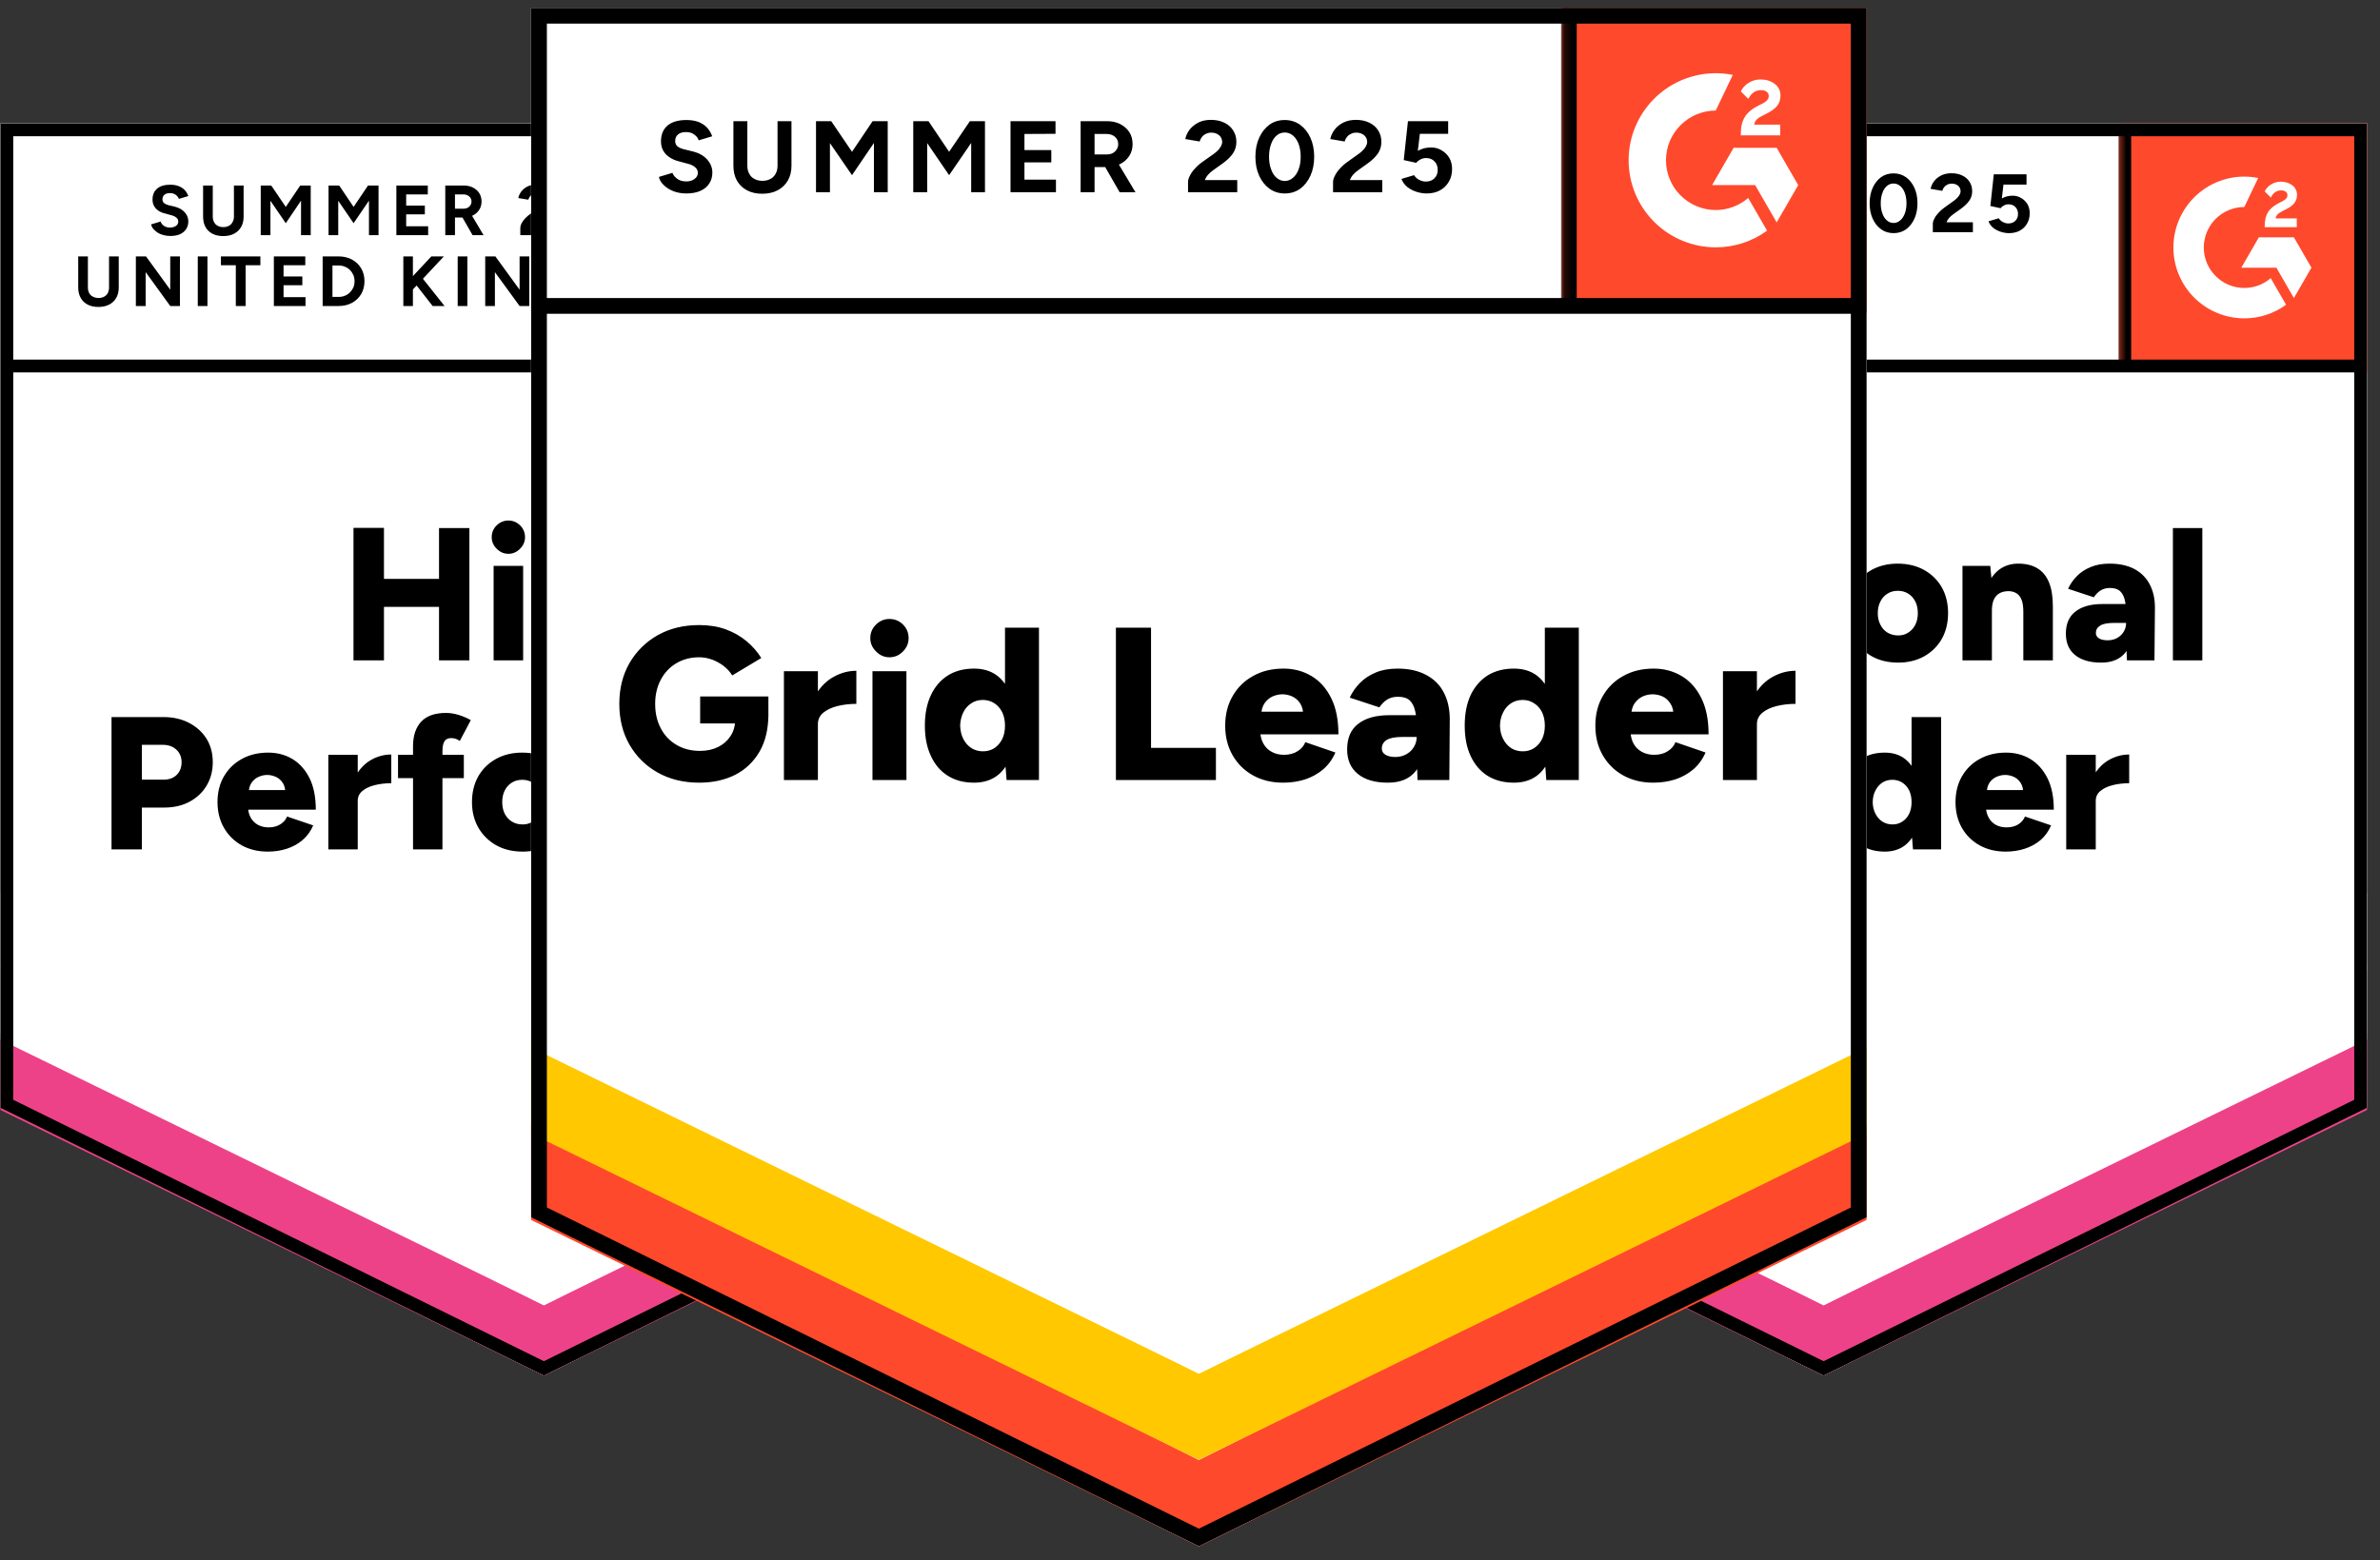
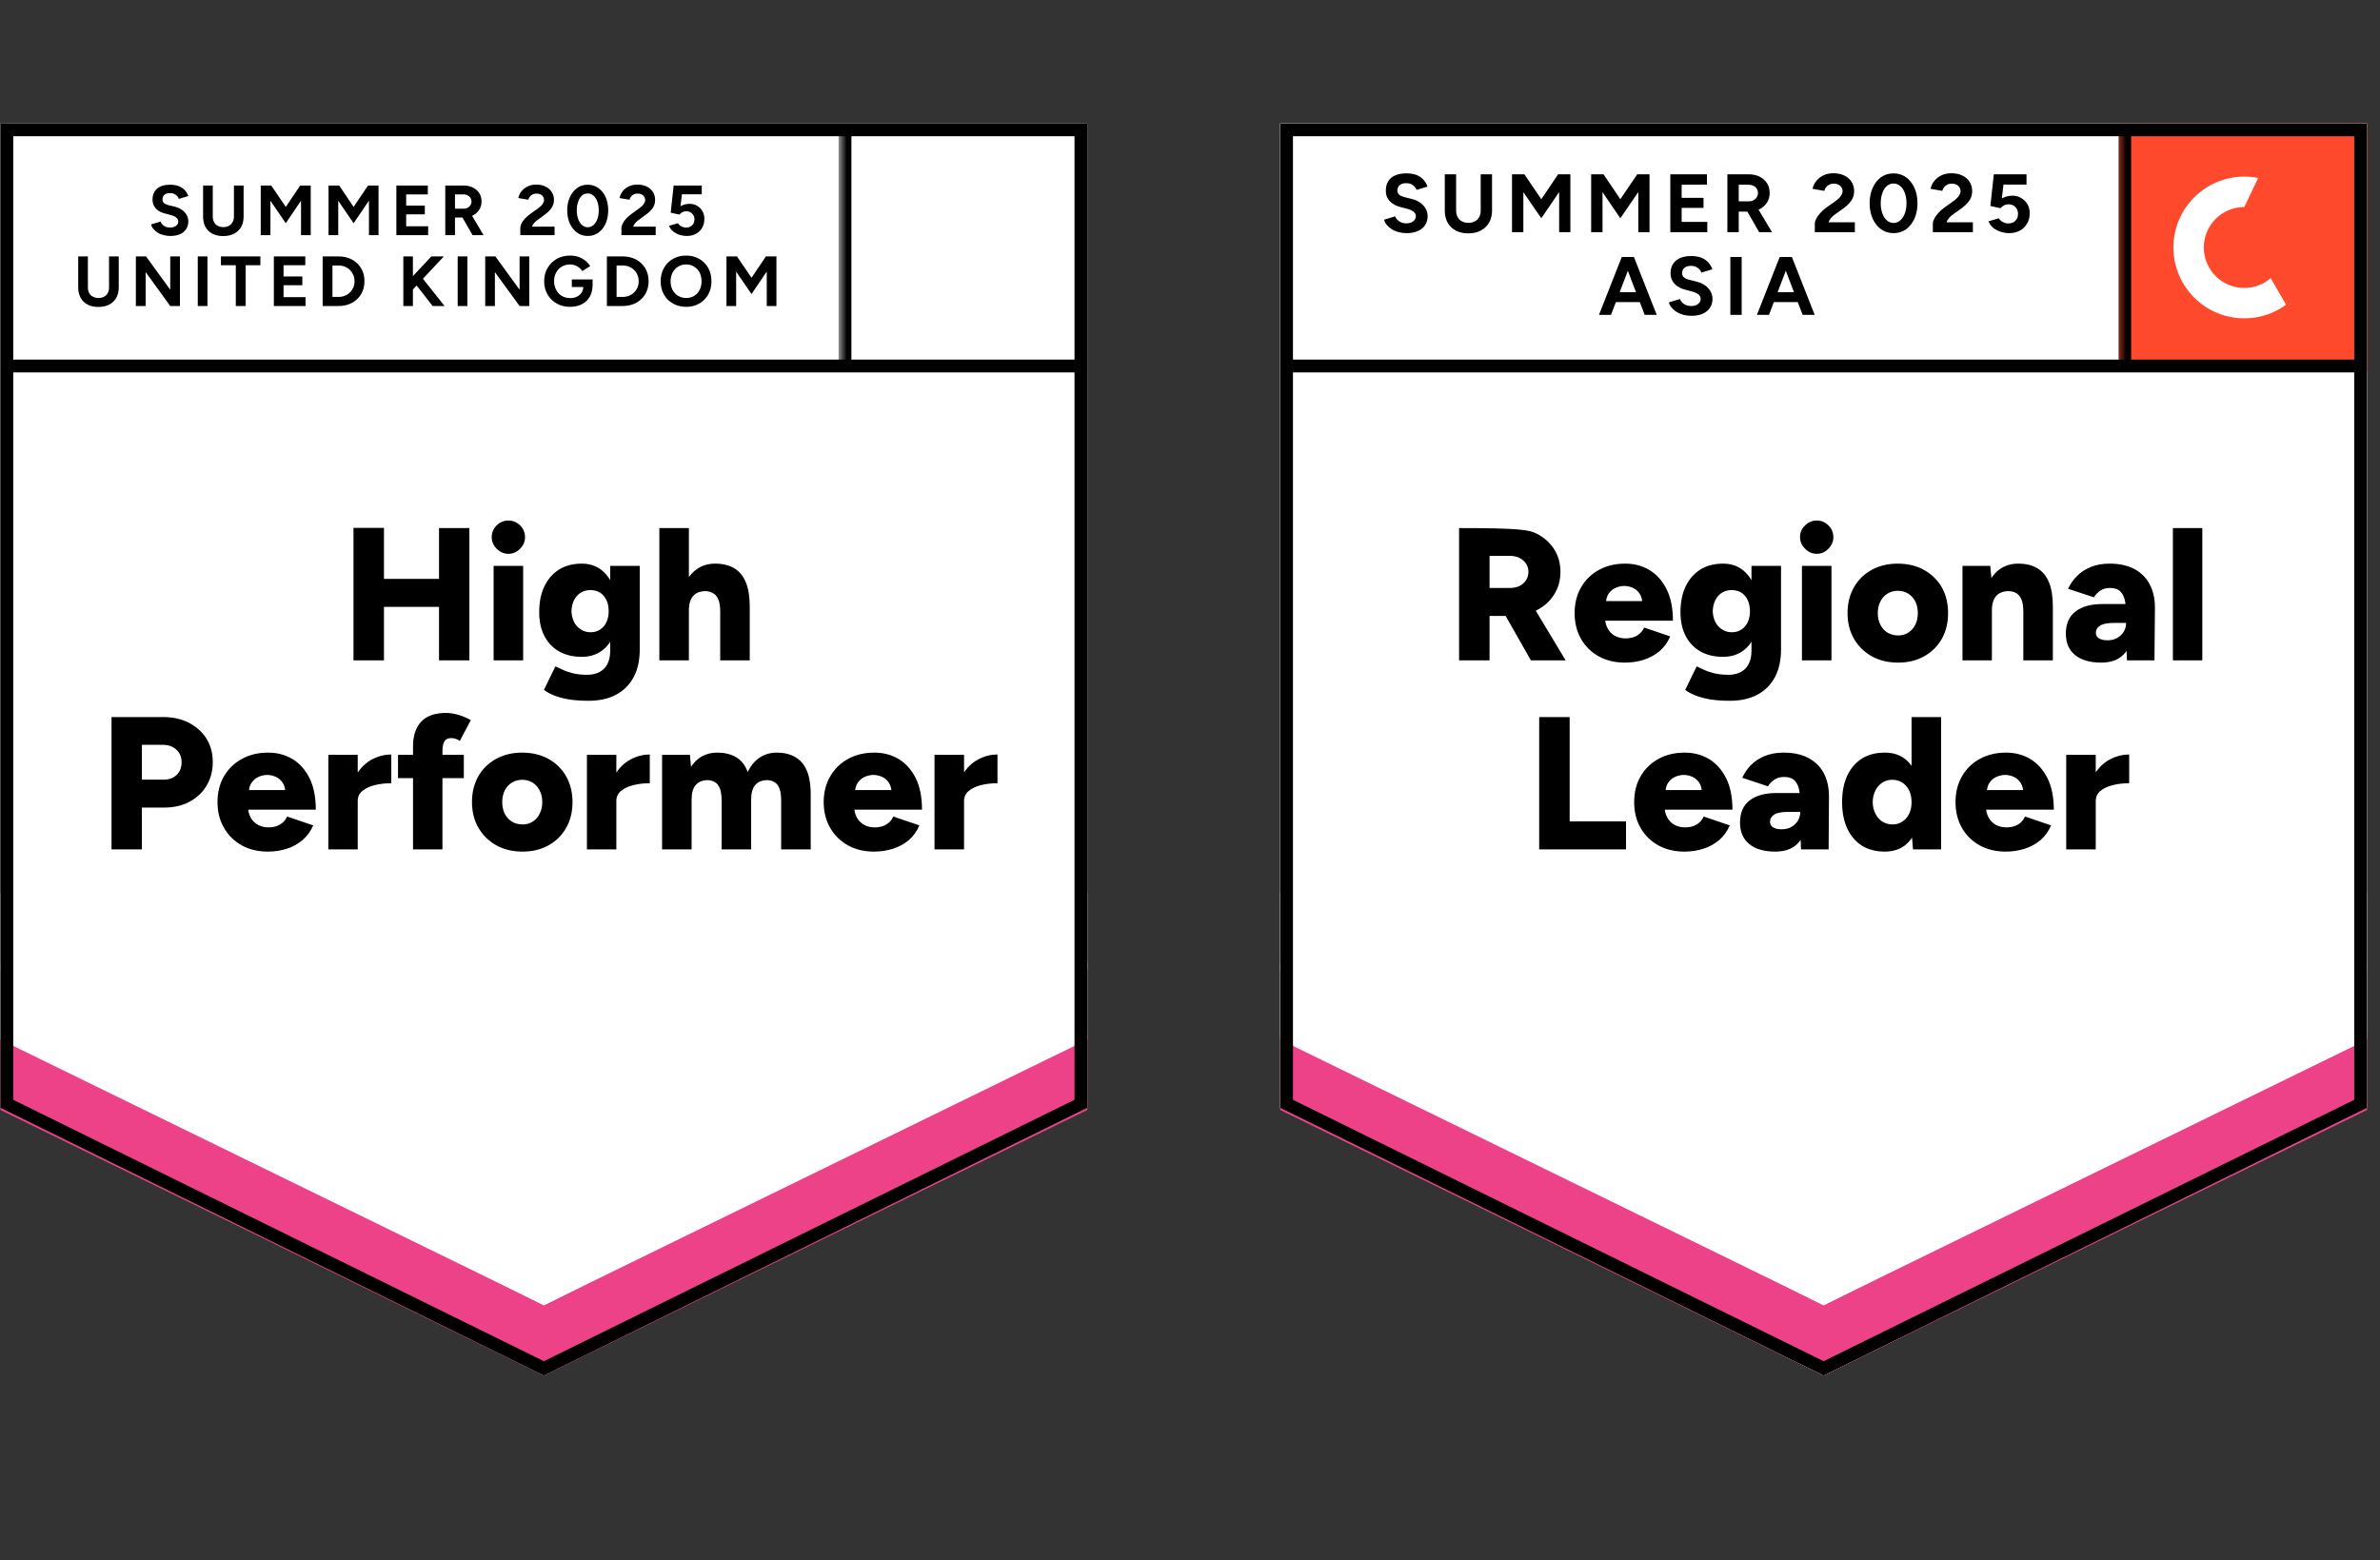
<svg xmlns="http://www.w3.org/2000/svg" width="305" height="200" viewBox="0 0 305 200" fill="none">
  <rect x="0" y="0" width="305" height="200" fill="#333333" stroke="none" />
  <path d="M164.053 141.991L233.698 176.308L303.343 141.991V15.822H164.053V141.991Z" fill="white" />
  <path d="M164.053 141.991L233.698 176.308L303.343 141.991V15.822H164.053V141.991Z" fill="white" />
  <path d="M180.245 29.883C179.872 29.883 179.524 29.837 179.201 29.747C178.878 29.656 178.59 29.53 178.338 29.368C178.075 29.197 177.863 29.01 177.702 28.808C177.53 28.606 177.424 28.389 177.384 28.157L178.792 27.733C178.883 27.975 179.049 28.182 179.292 28.354C179.524 28.525 179.816 28.616 180.17 28.626C180.543 28.636 180.846 28.555 181.078 28.384C181.32 28.212 181.442 27.995 181.442 27.733C181.442 27.491 181.346 27.294 181.154 27.142C180.972 26.981 180.715 26.86 180.382 26.779L179.428 26.522C179.065 26.431 178.747 26.29 178.474 26.098C178.191 25.916 177.974 25.684 177.823 25.401C177.672 25.129 177.596 24.811 177.596 24.448C177.596 23.741 177.823 23.191 178.277 22.797C178.742 22.414 179.398 22.222 180.245 22.222C180.72 22.222 181.139 22.288 181.502 22.419C181.855 22.56 182.153 22.757 182.395 23.009C182.628 23.262 182.809 23.564 182.94 23.918L181.532 24.341C181.452 24.109 181.295 23.907 181.063 23.736C180.841 23.564 180.553 23.479 180.2 23.479C179.847 23.479 179.574 23.559 179.382 23.721C179.181 23.882 179.08 24.114 179.08 24.417C179.08 24.649 179.155 24.831 179.307 24.962C179.468 25.093 179.685 25.194 179.958 25.265L180.942 25.507C181.578 25.669 182.072 25.951 182.426 26.355C182.779 26.759 182.956 27.208 182.956 27.703C182.956 28.137 182.85 28.515 182.638 28.838C182.426 29.171 182.118 29.429 181.714 29.61C181.31 29.792 180.821 29.883 180.245 29.883ZM188.149 29.913C187.543 29.913 187.013 29.792 186.559 29.55C186.105 29.308 185.756 28.969 185.514 28.535C185.272 28.101 185.151 27.587 185.151 26.991V22.343H186.604V26.991C186.604 27.314 186.67 27.592 186.801 27.824C186.922 28.066 187.104 28.248 187.346 28.369C187.578 28.5 187.856 28.566 188.179 28.566C188.492 28.566 188.769 28.5 189.012 28.369C189.244 28.248 189.425 28.066 189.557 27.824C189.688 27.592 189.754 27.314 189.754 26.991V22.343H191.207V26.991C191.207 27.587 191.081 28.101 190.828 28.535C190.576 28.969 190.223 29.308 189.769 29.55C189.314 29.792 188.774 29.913 188.149 29.913ZM193.766 29.762V22.343H195.355L197.52 25.538L199.67 22.343H201.245V29.762H199.807V24.614L197.52 27.975L195.219 24.629V29.762H193.766ZM203.91 29.762V22.343H205.499L207.649 25.538L209.814 22.343H211.389V29.762H209.951V24.614L207.649 27.975L205.363 24.629V29.762H203.91ZM214.054 29.762V22.343H218.747V23.66L215.507 23.675V25.356H218.308V26.643H215.507V28.445H218.792V29.762H214.054ZM221.366 29.762V22.343H224.122C224.636 22.343 225.096 22.444 225.499 22.646C225.903 22.858 226.221 23.14 226.453 23.494C226.675 23.847 226.786 24.261 226.786 24.735C226.786 25.2 226.67 25.613 226.438 25.977C226.196 26.34 225.873 26.623 225.469 26.825C225.055 27.026 224.586 27.127 224.061 27.127H222.82V29.762H221.366ZM225.439 29.762L223.728 26.779L224.833 25.992L227.089 29.762H225.439ZM222.82 25.81H224.122C224.344 25.81 224.541 25.765 224.712 25.674C224.884 25.583 225.02 25.457 225.121 25.295C225.232 25.134 225.288 24.947 225.288 24.735C225.288 24.422 225.171 24.165 224.939 23.963C224.707 23.771 224.409 23.675 224.046 23.675H222.82V25.81ZM232.57 29.762V28.687C232.57 28.485 232.636 28.263 232.767 28.021C232.888 27.768 233.065 27.521 233.297 27.279C233.519 27.026 233.781 26.794 234.084 26.582L235.219 25.78C235.371 25.669 235.517 25.548 235.659 25.416C235.79 25.285 235.901 25.139 235.992 24.977C236.082 24.816 236.128 24.665 236.128 24.523C236.128 24.331 236.082 24.165 235.992 24.024C235.901 23.872 235.77 23.756 235.598 23.675C235.436 23.584 235.23 23.539 234.977 23.539C234.765 23.539 234.579 23.584 234.417 23.675C234.245 23.756 234.109 23.867 234.008 24.008C233.897 24.15 233.822 24.301 233.781 24.463L232.282 24.205C232.353 23.852 232.504 23.524 232.737 23.221C232.979 22.918 233.287 22.671 233.66 22.479C234.034 22.298 234.462 22.207 234.947 22.207C235.502 22.207 235.976 22.308 236.37 22.51C236.764 22.701 237.067 22.969 237.279 23.312C237.501 23.655 237.612 24.054 237.612 24.508C237.612 24.962 237.485 25.371 237.233 25.734C236.981 26.088 236.638 26.421 236.204 26.734L235.189 27.46C234.987 27.602 234.811 27.758 234.659 27.93C234.508 28.101 234.397 28.288 234.326 28.49H237.702V29.762H232.57ZM242.668 29.883C242.063 29.883 241.533 29.721 241.079 29.398C240.614 29.065 240.251 28.611 239.989 28.036C239.726 27.46 239.595 26.799 239.595 26.052C239.595 25.305 239.726 24.644 239.989 24.069C240.251 23.494 240.609 23.04 241.064 22.706C241.518 22.383 242.048 22.222 242.653 22.222C243.249 22.222 243.779 22.383 244.243 22.706C244.707 23.04 245.071 23.494 245.333 24.069C245.596 24.644 245.727 25.305 245.727 26.052C245.727 26.799 245.596 27.46 245.333 28.036C245.071 28.611 244.712 29.065 244.258 29.398C243.794 29.721 243.264 29.883 242.668 29.883ZM242.668 28.581C242.981 28.581 243.264 28.47 243.516 28.248C243.769 28.036 243.965 27.738 244.107 27.354C244.248 26.981 244.319 26.547 244.319 26.052C244.319 25.558 244.248 25.119 244.107 24.735C243.965 24.352 243.769 24.054 243.516 23.842C243.264 23.63 242.976 23.524 242.653 23.524C242.33 23.524 242.048 23.63 241.805 23.842C241.553 24.054 241.361 24.352 241.23 24.735C241.089 25.119 241.018 25.558 241.018 26.052C241.018 26.547 241.089 26.981 241.23 27.354C241.361 27.738 241.553 28.036 241.805 28.248C242.058 28.47 242.345 28.581 242.668 28.581ZM247.695 29.762V28.687C247.695 28.485 247.761 28.263 247.892 28.021C248.013 27.768 248.19 27.521 248.422 27.279C248.644 27.026 248.906 26.794 249.209 26.582L250.329 25.78C250.491 25.669 250.637 25.548 250.768 25.416C250.91 25.285 251.026 25.139 251.117 24.977C251.208 24.816 251.253 24.665 251.253 24.523C251.253 24.331 251.208 24.165 251.117 24.024C251.026 23.872 250.895 23.756 250.723 23.675C250.562 23.584 250.355 23.539 250.102 23.539C249.89 23.539 249.704 23.584 249.542 23.675C249.371 23.756 249.234 23.867 249.133 24.008C249.022 24.15 248.947 24.301 248.906 24.463L247.407 24.205C247.478 23.852 247.629 23.524 247.862 23.221C248.094 22.918 248.402 22.671 248.785 22.479C249.159 22.298 249.588 22.207 250.072 22.207C250.627 22.207 251.102 22.308 251.495 22.51C251.889 22.701 252.192 22.969 252.404 23.312C252.626 23.655 252.737 24.054 252.737 24.508C252.737 24.962 252.611 25.371 252.358 25.734C252.106 26.088 251.763 26.421 251.329 26.734L250.314 27.46C250.112 27.602 249.936 27.758 249.784 27.93C249.633 28.101 249.522 28.288 249.451 28.49H252.828V29.762H247.695ZM257.46 29.883C257.117 29.883 256.769 29.827 256.416 29.716C256.062 29.605 255.739 29.439 255.447 29.217C255.164 28.985 254.957 28.702 254.826 28.369L256.143 27.975C256.295 28.207 256.481 28.374 256.703 28.475C256.915 28.586 257.137 28.641 257.37 28.641C257.743 28.641 258.041 28.53 258.263 28.308C258.495 28.086 258.611 27.788 258.611 27.415C258.611 27.062 258.5 26.769 258.278 26.537C258.056 26.305 257.763 26.189 257.4 26.189C257.178 26.189 256.976 26.239 256.794 26.34C256.613 26.441 256.471 26.557 256.37 26.688L255.068 26.401L255.507 22.343H259.701V23.66H256.749L256.537 25.432C256.729 25.331 256.941 25.245 257.173 25.174C257.405 25.114 257.657 25.083 257.93 25.083C258.334 25.083 258.697 25.184 259.02 25.386C259.353 25.578 259.62 25.84 259.822 26.174C260.014 26.507 260.11 26.895 260.11 27.339C260.11 27.844 259.994 28.288 259.762 28.672C259.54 29.055 259.232 29.353 258.838 29.565C258.445 29.777 257.985 29.883 257.46 29.883ZM210.768 40.36L207.937 32.941H209.39L212.312 40.36H210.768ZM204.909 40.36L207.831 32.941H209.284L206.453 40.36H204.909ZM206.287 38.725V37.453H210.95V38.725H206.287ZM216.748 40.481C216.375 40.481 216.027 40.435 215.704 40.345C215.381 40.254 215.088 40.128 214.826 39.966C214.573 39.795 214.366 39.608 214.205 39.406C214.033 39.204 213.922 38.987 213.872 38.755L215.295 38.331C215.386 38.573 215.547 38.78 215.779 38.952C216.022 39.123 216.319 39.214 216.673 39.224C217.046 39.234 217.349 39.154 217.581 38.982C217.823 38.81 217.945 38.593 217.945 38.331C217.945 38.099 217.849 37.902 217.657 37.741C217.465 37.579 217.208 37.458 216.885 37.377L215.931 37.12C215.568 37.029 215.25 36.888 214.977 36.696C214.694 36.514 214.477 36.282 214.326 35.999C214.165 35.727 214.084 35.409 214.084 35.046C214.084 34.339 214.316 33.789 214.78 33.395C215.245 33.012 215.901 32.82 216.748 32.82C217.223 32.82 217.637 32.886 217.99 33.017C218.353 33.158 218.656 33.355 218.898 33.607C219.131 33.86 219.312 34.163 219.443 34.516L218.035 34.94C217.945 34.697 217.788 34.495 217.566 34.334C217.344 34.163 217.056 34.077 216.703 34.077C216.35 34.077 216.072 34.157 215.87 34.319C215.668 34.48 215.568 34.713 215.568 35.015C215.568 35.248 215.648 35.429 215.81 35.56C215.971 35.692 216.188 35.792 216.461 35.863L217.445 36.105C218.081 36.267 218.575 36.55 218.929 36.953C219.282 37.357 219.459 37.806 219.459 38.301C219.459 38.735 219.353 39.113 219.141 39.436C218.929 39.769 218.621 40.027 218.217 40.208C217.813 40.39 217.324 40.481 216.748 40.481ZM221.745 40.36V32.941H223.198V40.36H221.745ZM231.011 40.36L228.179 32.941H229.633L232.555 40.36H231.011ZM225.151 40.36L228.073 32.941H229.527L226.696 40.36H225.151ZM226.529 38.725V37.453H231.192V38.725H226.529Z" fill="black" />
-   <path d="M186.983 84.645V67.688H193.644C194.876 67.688 195.966 67.925 196.915 68.399C197.864 68.874 198.61 69.535 199.155 70.383C199.701 71.231 199.973 72.205 199.973 73.305C199.973 74.405 199.695 75.384 199.14 76.242C198.595 77.1 197.843 77.766 196.884 78.241C195.915 78.715 194.81 78.952 193.569 78.952H190.889V84.645H186.983ZM196.188 84.645L192.358 77.907L195.295 75.758L200.639 84.645H196.188ZM190.889 75.364H193.523C193.978 75.364 194.381 75.278 194.735 75.106C195.088 74.925 195.365 74.678 195.567 74.365C195.769 74.052 195.87 73.698 195.87 73.305C195.87 72.709 195.648 72.22 195.204 71.836C194.76 71.443 194.174 71.246 193.448 71.246H190.889V75.364ZM208.224 84.933C206.963 84.933 205.847 84.665 204.878 84.13C203.91 83.585 203.153 82.838 202.607 81.889C202.062 80.93 201.79 79.83 201.79 78.589C201.79 77.327 202.067 76.222 202.623 75.273C203.178 74.314 203.94 73.572 204.909 73.047C205.878 72.513 206.998 72.245 208.27 72.245C209.421 72.245 210.455 72.518 211.374 73.063C212.292 73.618 213.024 74.435 213.569 75.515C214.114 76.595 214.387 77.943 214.387 79.558H205.272L205.681 79.103C205.681 79.649 205.797 80.133 206.029 80.557C206.251 80.971 206.564 81.289 206.968 81.511C207.372 81.723 207.826 81.829 208.33 81.829C208.926 81.829 209.431 81.698 209.844 81.435C210.248 81.173 210.531 80.84 210.692 80.436L214.038 81.571C213.715 82.328 213.261 82.959 212.676 83.464C212.08 83.959 211.404 84.327 210.647 84.569C209.89 84.811 209.082 84.933 208.224 84.933ZM205.787 77.529L205.393 77.044H210.813L210.48 77.529C210.48 76.923 210.359 76.444 210.117 76.091C209.875 75.737 209.577 75.485 209.224 75.334C208.87 75.182 208.512 75.106 208.149 75.106C207.795 75.106 207.437 75.182 207.074 75.334C206.71 75.485 206.403 75.737 206.15 76.091C205.908 76.444 205.787 76.923 205.787 77.529ZM221.699 89.823C220.71 89.823 219.847 89.762 219.11 89.641C218.384 89.51 217.758 89.338 217.233 89.126C216.718 88.914 216.294 88.682 215.961 88.43L217.43 85.417C217.692 85.528 218 85.669 218.353 85.841C218.707 86.013 219.141 86.164 219.655 86.295C220.18 86.426 220.806 86.492 221.533 86.492C222.098 86.492 222.603 86.381 223.047 86.159C223.491 85.937 223.834 85.599 224.076 85.144C224.329 84.68 224.455 84.1 224.455 83.403V72.533H228.24V83.267C228.24 84.62 227.982 85.79 227.468 86.78C226.943 87.759 226.196 88.511 225.227 89.035C224.258 89.56 223.082 89.823 221.699 89.823ZM220.821 84.191C219.691 84.191 218.717 83.959 217.899 83.494C217.092 83.03 216.466 82.374 216.022 81.526C215.578 80.668 215.355 79.649 215.355 78.468C215.355 77.176 215.578 76.07 216.022 75.152C216.466 74.234 217.092 73.517 217.899 73.002C218.717 72.497 219.691 72.245 220.821 72.245C221.76 72.245 222.572 72.497 223.259 73.002C223.945 73.517 224.475 74.239 224.848 75.167C225.222 76.106 225.409 77.231 225.409 78.543C225.409 79.704 225.222 80.703 224.848 81.541C224.475 82.379 223.945 83.03 223.259 83.494C222.572 83.959 221.76 84.191 220.821 84.191ZM221.941 81.041C222.426 81.041 222.84 80.92 223.183 80.678C223.536 80.446 223.804 80.128 223.985 79.724C224.167 79.321 224.258 78.861 224.258 78.347C224.258 77.802 224.162 77.327 223.97 76.923C223.778 76.52 223.511 76.202 223.168 75.969C222.815 75.748 222.396 75.636 221.911 75.636C221.447 75.636 221.033 75.748 220.67 75.969C220.306 76.202 220.024 76.52 219.822 76.923C219.62 77.327 219.509 77.802 219.489 78.347C219.509 78.861 219.62 79.321 219.822 79.724C220.024 80.128 220.311 80.446 220.685 80.678C221.048 80.92 221.467 81.041 221.941 81.041ZM230.92 84.645V72.533H234.705V84.645H230.92ZM232.812 70.988C232.247 70.988 231.752 70.771 231.328 70.337C230.894 69.913 230.677 69.419 230.677 68.854C230.677 68.258 230.894 67.754 231.328 67.34C231.752 66.926 232.247 66.719 232.812 66.719C233.398 66.719 233.897 66.926 234.311 67.34C234.735 67.754 234.947 68.258 234.947 68.854C234.947 69.419 234.735 69.913 234.311 70.337C233.897 70.771 233.398 70.988 232.812 70.988ZM243.259 84.933C241.977 84.933 240.852 84.665 239.883 84.13C238.914 83.585 238.152 82.838 237.596 81.889C237.041 80.93 236.764 79.83 236.764 78.589C236.764 77.347 237.036 76.247 237.581 75.288C238.116 74.339 238.873 73.593 239.852 73.047C240.831 72.513 241.942 72.245 243.183 72.245C244.455 72.245 245.58 72.513 246.559 73.047C247.538 73.593 248.301 74.339 248.846 75.288C249.381 76.247 249.648 77.347 249.648 78.589C249.648 79.83 249.381 80.93 248.846 81.889C248.301 82.838 247.544 83.585 246.575 84.13C245.606 84.665 244.5 84.933 243.259 84.933ZM243.259 81.45C243.743 81.45 244.172 81.329 244.546 81.087C244.929 80.845 245.232 80.507 245.454 80.073C245.666 79.649 245.772 79.154 245.772 78.589C245.772 78.023 245.666 77.529 245.454 77.105C245.232 76.671 244.929 76.333 244.546 76.091C244.152 75.848 243.708 75.727 243.213 75.727C242.709 75.727 242.265 75.848 241.881 76.091C241.487 76.333 241.185 76.671 240.973 77.105C240.751 77.529 240.64 78.023 240.64 78.589C240.64 79.154 240.751 79.649 240.973 80.073C241.185 80.507 241.487 80.845 241.881 81.087C242.285 81.329 242.744 81.45 243.259 81.45ZM251.495 84.645V72.533H255.053L255.265 74.758V84.645H251.495ZM259.292 84.645V78.437H263.077V84.645H259.292ZM259.292 78.437C259.292 77.791 259.222 77.282 259.08 76.908C258.929 76.525 258.722 76.247 258.46 76.076C258.187 75.894 257.859 75.793 257.475 75.773C256.749 75.763 256.199 75.965 255.825 76.378C255.452 76.782 255.265 77.408 255.265 78.256H254.13C254.13 76.974 254.326 75.884 254.72 74.985C255.104 74.097 255.628 73.416 256.295 72.942C256.971 72.477 257.753 72.245 258.641 72.245C259.61 72.245 260.423 72.442 261.079 72.835C261.745 73.229 262.245 73.83 262.578 74.637C262.911 75.445 263.077 76.479 263.077 77.741V78.437H259.292ZM272.57 84.645L272.464 82.026V78.619C272.464 77.973 272.409 77.408 272.298 76.923C272.187 76.439 271.985 76.055 271.692 75.773C271.399 75.5 270.965 75.364 270.39 75.364C269.936 75.364 269.537 75.47 269.194 75.682C268.861 75.894 268.573 76.186 268.331 76.56L265.03 75.47C265.303 74.864 265.681 74.319 266.166 73.835C266.64 73.35 267.226 72.967 267.922 72.684C268.609 72.391 269.416 72.245 270.345 72.245C271.596 72.245 272.661 72.477 273.539 72.942C274.407 73.416 275.058 74.072 275.492 74.91C275.936 75.748 276.158 76.742 276.158 77.892L276.098 84.645H272.57ZM269.27 84.933C267.836 84.933 266.721 84.609 265.924 83.963C265.136 83.318 264.743 82.404 264.743 81.223C264.743 79.951 265.157 79.003 265.984 78.377C266.802 77.741 267.953 77.423 269.436 77.423H272.767V79.845H270.875C270.067 79.845 269.487 79.962 269.133 80.194C268.77 80.416 268.588 80.729 268.588 81.132C268.588 81.425 268.725 81.657 268.997 81.829C269.26 81.99 269.628 82.071 270.102 82.071C270.567 82.071 270.975 81.97 271.329 81.768C271.682 81.566 271.96 81.299 272.161 80.966C272.363 80.623 272.464 80.249 272.464 79.845H273.418C273.418 81.46 273.08 82.712 272.404 83.6C271.717 84.488 270.673 84.933 269.27 84.933ZM278.46 84.645V67.688H282.23V84.645H278.46ZM197.248 108.869V91.912H201.154V105.281H208.376V108.869H197.248ZM215.855 109.157C214.593 109.157 213.478 108.889 212.509 108.354C211.54 107.809 210.783 107.062 210.238 106.114C209.693 105.155 209.421 104.055 209.421 102.813C209.421 101.551 209.698 100.446 210.253 99.497C210.808 98.538 211.57 97.797 212.539 97.272C213.508 96.737 214.629 96.469 215.901 96.469C217.051 96.469 218.086 96.742 219.004 97.287C219.923 97.842 220.655 98.66 221.2 99.74C221.745 100.82 222.017 102.167 222.017 103.782H212.903L213.312 103.328C213.312 103.873 213.428 104.357 213.66 104.781C213.882 105.195 214.195 105.513 214.598 105.735C215.002 105.947 215.456 106.053 215.961 106.053C216.557 106.053 217.061 105.922 217.475 105.659C217.879 105.397 218.161 105.064 218.323 104.66L221.669 105.796C221.346 106.553 220.892 107.184 220.306 107.688C219.711 108.183 219.035 108.551 218.278 108.793C217.521 109.036 216.713 109.157 215.855 109.157ZM213.418 101.753L213.024 101.269H218.444L218.111 101.753C218.111 101.148 217.99 100.668 217.748 100.315C217.505 99.962 217.208 99.709 216.854 99.558C216.501 99.406 216.143 99.331 215.779 99.331C215.426 99.331 215.068 99.406 214.704 99.558C214.341 99.709 214.033 99.962 213.781 100.315C213.539 100.668 213.418 101.148 213.418 101.753ZM230.798 108.869L230.708 106.25V102.843C230.708 102.197 230.652 101.632 230.541 101.148C230.43 100.663 230.228 100.28 229.935 99.997C229.643 99.725 229.204 99.588 228.618 99.588C228.174 99.588 227.781 99.694 227.437 99.906C227.094 100.118 226.801 100.411 226.559 100.784L223.274 99.694C223.546 99.089 223.92 98.543 224.394 98.059C224.869 97.575 225.454 97.191 226.15 96.908C226.847 96.616 227.654 96.469 228.573 96.469C229.835 96.469 230.899 96.701 231.767 97.166C232.646 97.64 233.302 98.296 233.736 99.134C234.17 99.972 234.387 100.966 234.387 102.117L234.341 108.869H230.798ZM227.513 109.157C226.07 109.157 224.954 108.834 224.167 108.188C223.38 107.542 222.986 106.628 222.986 105.447C222.986 104.176 223.395 103.227 224.213 102.601C225.04 101.965 226.196 101.647 227.68 101.647H230.995V104.07H229.103C228.295 104.07 227.715 104.186 227.362 104.418C227.008 104.64 226.832 104.953 226.832 105.357C226.832 105.649 226.963 105.881 227.225 106.053C227.498 106.215 227.866 106.295 228.331 106.295C228.805 106.295 229.219 106.194 229.572 105.993C229.925 105.791 230.203 105.523 230.405 105.19C230.607 104.847 230.708 104.473 230.708 104.07H231.646C231.646 105.685 231.308 106.936 230.632 107.824C229.956 108.713 228.916 109.157 227.513 109.157ZM245.151 108.869L244.97 106.613V91.912H248.755V108.869H245.151ZM241.533 109.157C240.402 109.157 239.428 108.904 238.611 108.4C237.803 107.885 237.178 107.153 236.733 106.204C236.289 105.256 236.067 104.125 236.067 102.813C236.067 101.491 236.289 100.355 236.733 99.406C237.178 98.468 237.803 97.741 238.611 97.226C239.428 96.722 240.402 96.469 241.533 96.469C242.532 96.469 243.375 96.722 244.061 97.226C244.748 97.741 245.262 98.468 245.606 99.406C245.949 100.355 246.12 101.491 246.12 102.813C246.12 104.125 245.949 105.256 245.606 106.204C245.262 107.153 244.748 107.885 244.061 108.4C243.375 108.904 242.532 109.157 241.533 109.157ZM242.532 105.675C242.996 105.675 243.415 105.553 243.789 105.311C244.162 105.069 244.455 104.731 244.667 104.297C244.869 103.873 244.97 103.378 244.97 102.813C244.97 102.248 244.869 101.753 244.667 101.329C244.455 100.895 244.162 100.557 243.789 100.315C243.415 100.073 242.986 99.952 242.502 99.952C242.017 99.952 241.588 100.073 241.215 100.315C240.852 100.557 240.559 100.895 240.337 101.329C240.115 101.753 239.999 102.248 239.989 102.813C239.999 103.378 240.115 103.873 240.337 104.297C240.559 104.731 240.857 105.069 241.23 105.311C241.614 105.553 242.048 105.675 242.532 105.675ZM257.036 109.157C255.775 109.157 254.659 108.889 253.69 108.354C252.721 107.809 251.964 107.062 251.419 106.114C250.874 105.155 250.602 104.055 250.602 102.813C250.602 101.551 250.879 100.446 251.435 99.497C251.99 98.538 252.752 97.797 253.721 97.272C254.69 96.737 255.81 96.469 257.082 96.469C258.233 96.469 259.267 96.742 260.186 97.287C261.104 97.842 261.836 98.66 262.381 99.74C262.926 100.82 263.198 102.167 263.198 103.782H254.084L254.493 103.328C254.493 103.873 254.609 104.357 254.841 104.781C255.063 105.195 255.376 105.513 255.78 105.735C256.184 105.947 256.638 106.053 257.142 106.053C257.738 106.053 258.243 105.922 258.656 105.659C259.06 105.397 259.343 105.064 259.504 104.66L262.85 105.796C262.527 106.553 262.073 107.184 261.488 107.688C260.892 108.183 260.216 108.551 259.459 108.793C258.702 109.036 257.894 109.157 257.036 109.157ZM254.599 101.753L254.205 101.269H259.625L259.292 101.753C259.292 101.148 259.171 100.668 258.929 100.315C258.687 99.962 258.389 99.709 258.036 99.558C257.682 99.406 257.324 99.331 256.961 99.331C256.607 99.331 256.249 99.406 255.886 99.558C255.522 99.709 255.215 99.962 254.962 100.315C254.72 100.668 254.599 101.148 254.599 101.753ZM267.574 102.601C267.574 101.289 267.836 100.199 268.361 99.331C268.886 98.453 269.547 97.797 270.345 97.363C271.152 96.929 271.99 96.712 272.858 96.712V100.391C272.111 100.391 271.415 100.471 270.769 100.633C270.113 100.794 269.583 101.042 269.179 101.375C268.775 101.708 268.573 102.132 268.573 102.647L267.574 102.601ZM264.788 108.869V96.757H268.573V108.869H264.788Z" fill="black" />
+   <path d="M186.983 84.645V67.688C194.876 67.688 195.966 67.925 196.915 68.399C197.864 68.874 198.61 69.535 199.155 70.383C199.701 71.231 199.973 72.205 199.973 73.305C199.973 74.405 199.695 75.384 199.14 76.242C198.595 77.1 197.843 77.766 196.884 78.241C195.915 78.715 194.81 78.952 193.569 78.952H190.889V84.645H186.983ZM196.188 84.645L192.358 77.907L195.295 75.758L200.639 84.645H196.188ZM190.889 75.364H193.523C193.978 75.364 194.381 75.278 194.735 75.106C195.088 74.925 195.365 74.678 195.567 74.365C195.769 74.052 195.87 73.698 195.87 73.305C195.87 72.709 195.648 72.22 195.204 71.836C194.76 71.443 194.174 71.246 193.448 71.246H190.889V75.364ZM208.224 84.933C206.963 84.933 205.847 84.665 204.878 84.13C203.91 83.585 203.153 82.838 202.607 81.889C202.062 80.93 201.79 79.83 201.79 78.589C201.79 77.327 202.067 76.222 202.623 75.273C203.178 74.314 203.94 73.572 204.909 73.047C205.878 72.513 206.998 72.245 208.27 72.245C209.421 72.245 210.455 72.518 211.374 73.063C212.292 73.618 213.024 74.435 213.569 75.515C214.114 76.595 214.387 77.943 214.387 79.558H205.272L205.681 79.103C205.681 79.649 205.797 80.133 206.029 80.557C206.251 80.971 206.564 81.289 206.968 81.511C207.372 81.723 207.826 81.829 208.33 81.829C208.926 81.829 209.431 81.698 209.844 81.435C210.248 81.173 210.531 80.84 210.692 80.436L214.038 81.571C213.715 82.328 213.261 82.959 212.676 83.464C212.08 83.959 211.404 84.327 210.647 84.569C209.89 84.811 209.082 84.933 208.224 84.933ZM205.787 77.529L205.393 77.044H210.813L210.48 77.529C210.48 76.923 210.359 76.444 210.117 76.091C209.875 75.737 209.577 75.485 209.224 75.334C208.87 75.182 208.512 75.106 208.149 75.106C207.795 75.106 207.437 75.182 207.074 75.334C206.71 75.485 206.403 75.737 206.15 76.091C205.908 76.444 205.787 76.923 205.787 77.529ZM221.699 89.823C220.71 89.823 219.847 89.762 219.11 89.641C218.384 89.51 217.758 89.338 217.233 89.126C216.718 88.914 216.294 88.682 215.961 88.43L217.43 85.417C217.692 85.528 218 85.669 218.353 85.841C218.707 86.013 219.141 86.164 219.655 86.295C220.18 86.426 220.806 86.492 221.533 86.492C222.098 86.492 222.603 86.381 223.047 86.159C223.491 85.937 223.834 85.599 224.076 85.144C224.329 84.68 224.455 84.1 224.455 83.403V72.533H228.24V83.267C228.24 84.62 227.982 85.79 227.468 86.78C226.943 87.759 226.196 88.511 225.227 89.035C224.258 89.56 223.082 89.823 221.699 89.823ZM220.821 84.191C219.691 84.191 218.717 83.959 217.899 83.494C217.092 83.03 216.466 82.374 216.022 81.526C215.578 80.668 215.355 79.649 215.355 78.468C215.355 77.176 215.578 76.07 216.022 75.152C216.466 74.234 217.092 73.517 217.899 73.002C218.717 72.497 219.691 72.245 220.821 72.245C221.76 72.245 222.572 72.497 223.259 73.002C223.945 73.517 224.475 74.239 224.848 75.167C225.222 76.106 225.409 77.231 225.409 78.543C225.409 79.704 225.222 80.703 224.848 81.541C224.475 82.379 223.945 83.03 223.259 83.494C222.572 83.959 221.76 84.191 220.821 84.191ZM221.941 81.041C222.426 81.041 222.84 80.92 223.183 80.678C223.536 80.446 223.804 80.128 223.985 79.724C224.167 79.321 224.258 78.861 224.258 78.347C224.258 77.802 224.162 77.327 223.97 76.923C223.778 76.52 223.511 76.202 223.168 75.969C222.815 75.748 222.396 75.636 221.911 75.636C221.447 75.636 221.033 75.748 220.67 75.969C220.306 76.202 220.024 76.52 219.822 76.923C219.62 77.327 219.509 77.802 219.489 78.347C219.509 78.861 219.62 79.321 219.822 79.724C220.024 80.128 220.311 80.446 220.685 80.678C221.048 80.92 221.467 81.041 221.941 81.041ZM230.92 84.645V72.533H234.705V84.645H230.92ZM232.812 70.988C232.247 70.988 231.752 70.771 231.328 70.337C230.894 69.913 230.677 69.419 230.677 68.854C230.677 68.258 230.894 67.754 231.328 67.34C231.752 66.926 232.247 66.719 232.812 66.719C233.398 66.719 233.897 66.926 234.311 67.34C234.735 67.754 234.947 68.258 234.947 68.854C234.947 69.419 234.735 69.913 234.311 70.337C233.897 70.771 233.398 70.988 232.812 70.988ZM243.259 84.933C241.977 84.933 240.852 84.665 239.883 84.13C238.914 83.585 238.152 82.838 237.596 81.889C237.041 80.93 236.764 79.83 236.764 78.589C236.764 77.347 237.036 76.247 237.581 75.288C238.116 74.339 238.873 73.593 239.852 73.047C240.831 72.513 241.942 72.245 243.183 72.245C244.455 72.245 245.58 72.513 246.559 73.047C247.538 73.593 248.301 74.339 248.846 75.288C249.381 76.247 249.648 77.347 249.648 78.589C249.648 79.83 249.381 80.93 248.846 81.889C248.301 82.838 247.544 83.585 246.575 84.13C245.606 84.665 244.5 84.933 243.259 84.933ZM243.259 81.45C243.743 81.45 244.172 81.329 244.546 81.087C244.929 80.845 245.232 80.507 245.454 80.073C245.666 79.649 245.772 79.154 245.772 78.589C245.772 78.023 245.666 77.529 245.454 77.105C245.232 76.671 244.929 76.333 244.546 76.091C244.152 75.848 243.708 75.727 243.213 75.727C242.709 75.727 242.265 75.848 241.881 76.091C241.487 76.333 241.185 76.671 240.973 77.105C240.751 77.529 240.64 78.023 240.64 78.589C240.64 79.154 240.751 79.649 240.973 80.073C241.185 80.507 241.487 80.845 241.881 81.087C242.285 81.329 242.744 81.45 243.259 81.45ZM251.495 84.645V72.533H255.053L255.265 74.758V84.645H251.495ZM259.292 84.645V78.437H263.077V84.645H259.292ZM259.292 78.437C259.292 77.791 259.222 77.282 259.08 76.908C258.929 76.525 258.722 76.247 258.46 76.076C258.187 75.894 257.859 75.793 257.475 75.773C256.749 75.763 256.199 75.965 255.825 76.378C255.452 76.782 255.265 77.408 255.265 78.256H254.13C254.13 76.974 254.326 75.884 254.72 74.985C255.104 74.097 255.628 73.416 256.295 72.942C256.971 72.477 257.753 72.245 258.641 72.245C259.61 72.245 260.423 72.442 261.079 72.835C261.745 73.229 262.245 73.83 262.578 74.637C262.911 75.445 263.077 76.479 263.077 77.741V78.437H259.292ZM272.57 84.645L272.464 82.026V78.619C272.464 77.973 272.409 77.408 272.298 76.923C272.187 76.439 271.985 76.055 271.692 75.773C271.399 75.5 270.965 75.364 270.39 75.364C269.936 75.364 269.537 75.47 269.194 75.682C268.861 75.894 268.573 76.186 268.331 76.56L265.03 75.47C265.303 74.864 265.681 74.319 266.166 73.835C266.64 73.35 267.226 72.967 267.922 72.684C268.609 72.391 269.416 72.245 270.345 72.245C271.596 72.245 272.661 72.477 273.539 72.942C274.407 73.416 275.058 74.072 275.492 74.91C275.936 75.748 276.158 76.742 276.158 77.892L276.098 84.645H272.57ZM269.27 84.933C267.836 84.933 266.721 84.609 265.924 83.963C265.136 83.318 264.743 82.404 264.743 81.223C264.743 79.951 265.157 79.003 265.984 78.377C266.802 77.741 267.953 77.423 269.436 77.423H272.767V79.845H270.875C270.067 79.845 269.487 79.962 269.133 80.194C268.77 80.416 268.588 80.729 268.588 81.132C268.588 81.425 268.725 81.657 268.997 81.829C269.26 81.99 269.628 82.071 270.102 82.071C270.567 82.071 270.975 81.97 271.329 81.768C271.682 81.566 271.96 81.299 272.161 80.966C272.363 80.623 272.464 80.249 272.464 79.845H273.418C273.418 81.46 273.08 82.712 272.404 83.6C271.717 84.488 270.673 84.933 269.27 84.933ZM278.46 84.645V67.688H282.23V84.645H278.46ZM197.248 108.869V91.912H201.154V105.281H208.376V108.869H197.248ZM215.855 109.157C214.593 109.157 213.478 108.889 212.509 108.354C211.54 107.809 210.783 107.062 210.238 106.114C209.693 105.155 209.421 104.055 209.421 102.813C209.421 101.551 209.698 100.446 210.253 99.497C210.808 98.538 211.57 97.797 212.539 97.272C213.508 96.737 214.629 96.469 215.901 96.469C217.051 96.469 218.086 96.742 219.004 97.287C219.923 97.842 220.655 98.66 221.2 99.74C221.745 100.82 222.017 102.167 222.017 103.782H212.903L213.312 103.328C213.312 103.873 213.428 104.357 213.66 104.781C213.882 105.195 214.195 105.513 214.598 105.735C215.002 105.947 215.456 106.053 215.961 106.053C216.557 106.053 217.061 105.922 217.475 105.659C217.879 105.397 218.161 105.064 218.323 104.66L221.669 105.796C221.346 106.553 220.892 107.184 220.306 107.688C219.711 108.183 219.035 108.551 218.278 108.793C217.521 109.036 216.713 109.157 215.855 109.157ZM213.418 101.753L213.024 101.269H218.444L218.111 101.753C218.111 101.148 217.99 100.668 217.748 100.315C217.505 99.962 217.208 99.709 216.854 99.558C216.501 99.406 216.143 99.331 215.779 99.331C215.426 99.331 215.068 99.406 214.704 99.558C214.341 99.709 214.033 99.962 213.781 100.315C213.539 100.668 213.418 101.148 213.418 101.753ZM230.798 108.869L230.708 106.25V102.843C230.708 102.197 230.652 101.632 230.541 101.148C230.43 100.663 230.228 100.28 229.935 99.997C229.643 99.725 229.204 99.588 228.618 99.588C228.174 99.588 227.781 99.694 227.437 99.906C227.094 100.118 226.801 100.411 226.559 100.784L223.274 99.694C223.546 99.089 223.92 98.543 224.394 98.059C224.869 97.575 225.454 97.191 226.15 96.908C226.847 96.616 227.654 96.469 228.573 96.469C229.835 96.469 230.899 96.701 231.767 97.166C232.646 97.64 233.302 98.296 233.736 99.134C234.17 99.972 234.387 100.966 234.387 102.117L234.341 108.869H230.798ZM227.513 109.157C226.07 109.157 224.954 108.834 224.167 108.188C223.38 107.542 222.986 106.628 222.986 105.447C222.986 104.176 223.395 103.227 224.213 102.601C225.04 101.965 226.196 101.647 227.68 101.647H230.995V104.07H229.103C228.295 104.07 227.715 104.186 227.362 104.418C227.008 104.64 226.832 104.953 226.832 105.357C226.832 105.649 226.963 105.881 227.225 106.053C227.498 106.215 227.866 106.295 228.331 106.295C228.805 106.295 229.219 106.194 229.572 105.993C229.925 105.791 230.203 105.523 230.405 105.19C230.607 104.847 230.708 104.473 230.708 104.07H231.646C231.646 105.685 231.308 106.936 230.632 107.824C229.956 108.713 228.916 109.157 227.513 109.157ZM245.151 108.869L244.97 106.613V91.912H248.755V108.869H245.151ZM241.533 109.157C240.402 109.157 239.428 108.904 238.611 108.4C237.803 107.885 237.178 107.153 236.733 106.204C236.289 105.256 236.067 104.125 236.067 102.813C236.067 101.491 236.289 100.355 236.733 99.406C237.178 98.468 237.803 97.741 238.611 97.226C239.428 96.722 240.402 96.469 241.533 96.469C242.532 96.469 243.375 96.722 244.061 97.226C244.748 97.741 245.262 98.468 245.606 99.406C245.949 100.355 246.12 101.491 246.12 102.813C246.12 104.125 245.949 105.256 245.606 106.204C245.262 107.153 244.748 107.885 244.061 108.4C243.375 108.904 242.532 109.157 241.533 109.157ZM242.532 105.675C242.996 105.675 243.415 105.553 243.789 105.311C244.162 105.069 244.455 104.731 244.667 104.297C244.869 103.873 244.97 103.378 244.97 102.813C244.97 102.248 244.869 101.753 244.667 101.329C244.455 100.895 244.162 100.557 243.789 100.315C243.415 100.073 242.986 99.952 242.502 99.952C242.017 99.952 241.588 100.073 241.215 100.315C240.852 100.557 240.559 100.895 240.337 101.329C240.115 101.753 239.999 102.248 239.989 102.813C239.999 103.378 240.115 103.873 240.337 104.297C240.559 104.731 240.857 105.069 241.23 105.311C241.614 105.553 242.048 105.675 242.532 105.675ZM257.036 109.157C255.775 109.157 254.659 108.889 253.69 108.354C252.721 107.809 251.964 107.062 251.419 106.114C250.874 105.155 250.602 104.055 250.602 102.813C250.602 101.551 250.879 100.446 251.435 99.497C251.99 98.538 252.752 97.797 253.721 97.272C254.69 96.737 255.81 96.469 257.082 96.469C258.233 96.469 259.267 96.742 260.186 97.287C261.104 97.842 261.836 98.66 262.381 99.74C262.926 100.82 263.198 102.167 263.198 103.782H254.084L254.493 103.328C254.493 103.873 254.609 104.357 254.841 104.781C255.063 105.195 255.376 105.513 255.78 105.735C256.184 105.947 256.638 106.053 257.142 106.053C257.738 106.053 258.243 105.922 258.656 105.659C259.06 105.397 259.343 105.064 259.504 104.66L262.85 105.796C262.527 106.553 262.073 107.184 261.488 107.688C260.892 108.183 260.216 108.551 259.459 108.793C258.702 109.036 257.894 109.157 257.036 109.157ZM254.599 101.753L254.205 101.269H259.625L259.292 101.753C259.292 101.148 259.171 100.668 258.929 100.315C258.687 99.962 258.389 99.709 258.036 99.558C257.682 99.406 257.324 99.331 256.961 99.331C256.607 99.331 256.249 99.406 255.886 99.558C255.522 99.709 255.215 99.962 254.962 100.315C254.72 100.668 254.599 101.148 254.599 101.753ZM267.574 102.601C267.574 101.289 267.836 100.199 268.361 99.331C268.886 98.453 269.547 97.797 270.345 97.363C271.152 96.929 271.99 96.712 272.858 96.712V100.391C272.111 100.391 271.415 100.471 270.769 100.633C270.113 100.794 269.583 101.042 269.179 101.375C268.775 101.708 268.573 102.132 268.573 102.647L267.574 102.601ZM264.788 108.869V96.757H268.573V108.869H264.788Z" fill="black" />
  <path d="M271.548 15.822H303.343V47.617H271.548V15.822Z" fill="#FF492C" />
  <mask id="mask0_341_725" style="mask-type:luminance" maskUnits="userSpaceOnUse" x="271" y="15" width="33" height="33">
    <path d="M271.548 15.822H303.343V47.617H271.548V15.822Z" fill="white" />
  </mask>
  <g mask="url(#mask0_341_725)">
-     <path fill-rule="evenodd" clip-rule="evenodd" d="M294.336 27.998H291.62C291.694 27.572 291.956 27.335 292.489 27.065L292.99 26.811C293.885 26.352 294.362 25.836 294.362 24.994C294.371 24.75 294.319 24.508 294.212 24.29C294.104 24.071 293.944 23.882 293.745 23.74C293.343 23.438 292.851 23.289 292.284 23.289C291.846 23.285 291.415 23.407 291.044 23.642C290.689 23.852 290.403 24.163 290.224 24.535L291.011 25.321C291.315 24.706 291.759 24.404 292.342 24.404C292.834 24.404 293.138 24.658 293.138 25.009C293.138 25.304 292.99 25.55 292.424 25.836L292.104 25.992C291.406 26.345 290.922 26.746 290.643 27.203C290.363 27.654 290.224 28.236 290.224 28.932V29.12H294.336V27.999V27.998ZM293.965 30.42H289.474L287.229 34.311H291.72L293.965 38.202L296.212 34.311L293.965 30.42Z" fill="white" />
    <path fill-rule="evenodd" clip-rule="evenodd" d="M287.611 36.911C286.234 36.91 284.914 36.363 283.941 35.39C282.967 34.417 282.419 33.097 282.417 31.721C282.42 30.345 282.968 29.026 283.941 28.053C284.915 27.08 286.234 26.534 287.611 26.532L289.388 22.814C288.07 22.55 286.71 22.583 285.407 22.908C284.103 23.234 282.888 23.845 281.848 24.697C280.809 25.549 279.972 26.621 279.397 27.835C278.822 29.05 278.524 30.377 278.523 31.721C278.524 32.914 278.759 34.095 279.216 35.197C279.672 36.3 280.342 37.301 281.186 38.144C282.03 38.988 283.031 39.657 284.134 40.113C285.236 40.569 286.418 40.804 287.611 40.803C289.534 40.807 291.409 40.197 292.963 39.062L290.994 35.653C290.054 36.465 288.853 36.911 287.611 36.911Z" fill="white" />
    <path d="M272.289 16.832V46.913" stroke="black" stroke-width="1.643" />
  </g>
  <path d="M164.053 142.273V132.432L233.698 167.318L303.343 132.432V142.273L233.698 176.308L164.053 142.273Z" fill="#EE4288" />
  <path d="M164.053 133.259V123.417L233.698 158.303L303.343 123.417V133.259L233.698 167.294L164.053 133.259Z" fill="white" />
  <path d="M164.053 124.273V114.432L233.698 149.319L303.343 114.432V124.273L233.698 158.308L164.053 124.273Z" fill="white" />
  <path d="M302.699 46.913H164.999M302.521 141.481L233.698 175.392L164.875 141.481V16.644H302.521V141.481Z" stroke="black" stroke-width="1.643" />
  <path d="M0.053 141.991L69.698 176.308L139.343 141.991V15.822H0.053V141.991Z" fill="white" />
-   <path d="M0.053 141.991L69.698 176.308L139.343 141.991V15.822H0.053V141.991Z" fill="white" />
  <path d="M21.817 30.246C21.504 30.246 21.206 30.206 20.924 30.125C20.641 30.054 20.394 29.948 20.182 29.807C19.96 29.656 19.778 29.494 19.637 29.323C19.495 29.151 19.405 28.964 19.364 28.762L20.576 28.399C20.656 28.611 20.798 28.793 21 28.944C21.201 29.085 21.454 29.161 21.756 29.171C22.069 29.171 22.332 29.101 22.544 28.959C22.746 28.818 22.847 28.631 22.847 28.399C22.847 28.197 22.766 28.031 22.604 27.899C22.443 27.758 22.221 27.652 21.938 27.581L21.121 27.354C20.808 27.284 20.535 27.168 20.303 27.006C20.061 26.845 19.874 26.643 19.743 26.401C19.612 26.168 19.546 25.896 19.546 25.583C19.546 24.977 19.743 24.508 20.137 24.175C20.53 23.842 21.09 23.675 21.817 23.675C22.231 23.675 22.589 23.736 22.892 23.857C23.195 23.968 23.452 24.135 23.664 24.357C23.866 24.569 24.023 24.826 24.134 25.129L22.922 25.492C22.852 25.29 22.72 25.119 22.529 24.977C22.327 24.826 22.079 24.75 21.787 24.75C21.484 24.75 21.247 24.821 21.075 24.962C20.904 25.104 20.818 25.3 20.818 25.553C20.818 25.755 20.883 25.911 21.015 26.022C21.156 26.143 21.343 26.234 21.575 26.295L22.407 26.491C22.953 26.633 23.377 26.875 23.679 27.218C23.982 27.561 24.134 27.945 24.134 28.369C24.134 28.742 24.043 29.07 23.861 29.353C23.679 29.636 23.417 29.858 23.074 30.019C22.73 30.171 22.312 30.246 21.817 30.246ZM28.6 30.261C28.075 30.261 27.616 30.16 27.222 29.959C26.838 29.757 26.541 29.469 26.329 29.096C26.127 28.722 26.026 28.278 26.026 27.763V23.781H27.267V27.763C27.267 28.036 27.323 28.273 27.434 28.475C27.545 28.687 27.701 28.843 27.903 28.944C28.105 29.055 28.343 29.111 28.615 29.111C28.887 29.111 29.125 29.055 29.327 28.944C29.528 28.843 29.685 28.687 29.796 28.475C29.917 28.273 29.978 28.036 29.978 27.763V23.781H31.219V27.763C31.219 28.278 31.113 28.722 30.901 29.096C30.679 29.469 30.376 29.757 29.993 29.959C29.599 30.16 29.135 30.261 28.6 30.261ZM33.414 30.14V23.781H34.762L36.624 26.522L38.471 23.781H39.819V30.14H38.577V25.719L36.624 28.611L34.656 25.734V30.14H33.414ZM42.105 30.14V23.781H43.468L45.315 26.522L47.162 23.781H48.509V30.14H47.283V25.719L45.315 28.611L43.346 25.734V30.14H42.105ZM50.795 30.14V23.781H54.823V24.917H52.052V26.355H54.444V27.476H52.052V29.005H54.868V30.14H50.795ZM57.063 30.14V23.781H59.425C59.869 23.781 60.263 23.867 60.606 24.039C60.959 24.22 61.232 24.463 61.424 24.765C61.615 25.068 61.711 25.427 61.711 25.84C61.711 26.234 61.611 26.587 61.409 26.9C61.207 27.213 60.929 27.455 60.576 27.627C60.223 27.799 59.824 27.884 59.38 27.884H58.305V30.14H57.063ZM60.561 30.14L59.092 27.581L60.046 26.9L61.969 30.14H60.561ZM58.305 26.749H59.425C59.617 26.749 59.789 26.708 59.94 26.628C60.081 26.557 60.197 26.451 60.288 26.31C60.379 26.168 60.425 26.012 60.425 25.84C60.425 25.568 60.324 25.346 60.122 25.174C59.93 25.003 59.678 24.917 59.365 24.917H58.305V26.749ZM66.677 30.14V29.217C66.677 29.045 66.728 28.853 66.829 28.641C66.94 28.429 67.091 28.217 67.283 28.005C67.485 27.794 67.712 27.597 67.964 27.415L68.933 26.718C69.064 26.628 69.191 26.527 69.312 26.416C69.433 26.305 69.529 26.178 69.6 26.037C69.68 25.906 69.721 25.775 69.721 25.644C69.721 25.482 69.68 25.341 69.6 25.22C69.529 25.088 69.418 24.988 69.266 24.917C69.125 24.846 68.948 24.811 68.737 24.811C68.555 24.811 68.393 24.846 68.252 24.917C68.111 24.988 67.995 25.083 67.904 25.204C67.813 25.326 67.747 25.457 67.707 25.598L66.42 25.386C66.481 25.083 66.612 24.801 66.814 24.538C67.016 24.276 67.278 24.064 67.601 23.902C67.924 23.741 68.292 23.66 68.706 23.66C69.181 23.66 69.584 23.746 69.917 23.918C70.261 24.089 70.523 24.321 70.705 24.614C70.897 24.907 70.992 25.245 70.992 25.628C70.992 26.022 70.881 26.375 70.659 26.688C70.447 26.991 70.155 27.274 69.781 27.536L68.918 28.172C68.737 28.293 68.585 28.424 68.464 28.566C68.333 28.717 68.237 28.878 68.176 29.05H71.068V30.14H66.677ZM75.323 30.246C74.808 30.246 74.353 30.105 73.96 29.822C73.566 29.54 73.258 29.156 73.036 28.672C72.804 28.177 72.688 27.607 72.688 26.961C72.688 26.315 72.804 25.75 73.036 25.265C73.258 24.77 73.566 24.382 73.96 24.099C74.343 23.817 74.793 23.675 75.307 23.675C75.822 23.675 76.281 23.817 76.685 24.099C77.079 24.382 77.387 24.77 77.609 25.265C77.831 25.75 77.942 26.315 77.942 26.961C77.942 27.607 77.831 28.177 77.609 28.672C77.387 29.156 77.079 29.54 76.685 29.822C76.291 30.105 75.837 30.246 75.323 30.246ZM75.323 29.126C75.595 29.126 75.837 29.035 76.049 28.853C76.261 28.662 76.428 28.404 76.549 28.081C76.67 27.758 76.731 27.385 76.731 26.961C76.731 26.537 76.67 26.163 76.549 25.84C76.428 25.507 76.261 25.25 76.049 25.068C75.837 24.887 75.59 24.796 75.307 24.796C75.035 24.796 74.793 24.887 74.581 25.068C74.369 25.25 74.207 25.507 74.096 25.84C73.975 26.163 73.914 26.537 73.914 26.961C73.914 27.385 73.975 27.758 74.096 28.081C74.207 28.404 74.374 28.662 74.596 28.853C74.808 29.035 75.05 29.126 75.323 29.126ZM79.637 30.14V29.217C79.637 29.045 79.693 28.853 79.804 28.641C79.905 28.429 80.056 28.217 80.258 28.005C80.45 27.794 80.677 27.597 80.939 27.415L81.893 26.718C82.025 26.628 82.151 26.527 82.272 26.416C82.393 26.305 82.489 26.178 82.559 26.037C82.64 25.906 82.681 25.775 82.681 25.644C82.681 25.482 82.64 25.341 82.559 25.22C82.489 25.088 82.378 24.988 82.226 24.917C82.085 24.846 81.908 24.811 81.697 24.811C81.515 24.811 81.353 24.846 81.212 24.917C81.071 24.988 80.955 25.083 80.864 25.204C80.773 25.326 80.707 25.457 80.667 25.598L79.395 25.386C79.456 25.083 79.582 24.801 79.774 24.538C79.975 24.276 80.238 24.064 80.561 23.902C80.884 23.741 81.252 23.66 81.666 23.66C82.141 23.66 82.549 23.746 82.892 23.918C83.226 24.089 83.488 24.321 83.68 24.614C83.862 24.907 83.952 25.245 83.952 25.628C83.952 26.022 83.846 26.375 83.634 26.688C83.412 26.991 83.115 27.274 82.741 27.536L81.878 28.172C81.707 28.293 81.555 28.424 81.424 28.566C81.293 28.717 81.197 28.878 81.136 29.05H84.028V30.14H79.637ZM87.995 30.246C87.712 30.246 87.414 30.201 87.102 30.11C86.799 30.009 86.526 29.863 86.284 29.671C86.032 29.479 85.85 29.237 85.739 28.944L86.874 28.611C87.006 28.803 87.167 28.944 87.359 29.035C87.541 29.126 87.732 29.171 87.934 29.171C88.247 29.171 88.499 29.075 88.691 28.884C88.893 28.702 88.994 28.45 88.994 28.127C88.994 27.824 88.898 27.576 88.706 27.385C88.515 27.183 88.262 27.082 87.949 27.082C87.758 27.082 87.586 27.122 87.435 27.203C87.273 27.294 87.152 27.395 87.071 27.506L85.951 27.264L86.329 23.781H89.933V24.902H87.389L87.207 26.431C87.369 26.34 87.551 26.264 87.752 26.204C87.954 26.153 88.171 26.128 88.404 26.128C88.747 26.128 89.06 26.214 89.342 26.385C89.625 26.547 89.852 26.774 90.024 27.067C90.185 27.349 90.266 27.682 90.266 28.066C90.266 28.5 90.17 28.878 89.978 29.201C89.786 29.535 89.519 29.792 89.176 29.974C88.843 30.155 88.449 30.246 87.995 30.246ZM12.597 39.345C12.072 39.345 11.618 39.245 11.234 39.043C10.84 38.841 10.543 38.553 10.341 38.18C10.129 37.806 10.023 37.362 10.023 36.847V32.865H11.264V36.847C11.264 37.12 11.32 37.362 11.431 37.574C11.542 37.776 11.703 37.927 11.915 38.028C12.117 38.139 12.354 38.195 12.627 38.195C12.899 38.195 13.137 38.139 13.338 38.028C13.54 37.927 13.697 37.776 13.808 37.574C13.919 37.362 13.974 37.12 13.974 36.847V32.865H15.216V36.847C15.216 37.362 15.11 37.806 14.898 38.18C14.686 38.553 14.383 38.841 13.99 39.043C13.596 39.245 13.132 39.345 12.597 39.345ZM17.411 39.224V32.865H18.713L21.817 37.135V32.865H23.058V39.224H21.817L18.668 34.879V39.224H17.411ZM25.345 39.224V32.865H26.586V39.224H25.345ZM30.22 39.224V34.001H28.312V32.865H33.369V34.001H31.477V39.224H30.22ZM35.095 39.224V32.865H39.122V34.001H36.337V35.439H38.744V36.56H36.337V38.089H39.153V39.224H35.095ZM41.348 39.224V32.865H43.392C44.038 32.865 44.613 33.002 45.118 33.274C45.612 33.547 46.001 33.92 46.284 34.395C46.566 34.869 46.708 35.419 46.708 36.045C46.708 36.661 46.566 37.211 46.284 37.695C46.001 38.169 45.612 38.543 45.118 38.816C44.613 39.088 44.038 39.224 43.392 39.224H41.348ZM42.605 38.059H43.392C43.684 38.059 43.952 38.008 44.194 37.907C44.447 37.806 44.664 37.665 44.845 37.483C45.027 37.301 45.173 37.09 45.284 36.847C45.385 36.595 45.436 36.328 45.436 36.045C45.436 35.762 45.385 35.5 45.284 35.258C45.173 35.005 45.027 34.788 44.845 34.606C44.664 34.425 44.447 34.284 44.194 34.183C43.952 34.082 43.684 34.031 43.392 34.031H42.605V38.059ZM52.431 37.619L52.294 36.06L55.277 32.865H56.882L52.431 37.619ZM51.689 39.224V32.865H52.915V39.224H51.689ZM55.443 39.224L52.915 35.984L53.808 35.242L56.972 39.224H55.443ZM58.653 39.224V32.865H59.895V39.224H58.653ZM62.181 39.224V32.865H63.483L66.587 37.135V32.865H67.828V39.224H66.587L63.422 34.879V39.224H62.181ZM73.067 39.33C72.421 39.33 71.845 39.189 71.341 38.906C70.846 38.624 70.457 38.24 70.175 37.756C69.882 37.261 69.736 36.691 69.736 36.045C69.736 35.399 69.882 34.834 70.175 34.349C70.457 33.855 70.846 33.466 71.341 33.183C71.845 32.901 72.421 32.759 73.067 32.759C73.45 32.759 73.808 32.815 74.141 32.926C74.465 33.047 74.752 33.209 75.004 33.41C75.257 33.612 75.469 33.844 75.64 34.107L74.626 34.743C74.515 34.571 74.379 34.425 74.217 34.304C74.046 34.172 73.864 34.072 73.672 34.001C73.47 33.93 73.268 33.895 73.067 33.895C72.663 33.895 72.31 33.986 72.007 34.167C71.694 34.349 71.452 34.602 71.28 34.925C71.098 35.248 71.007 35.621 71.007 36.045C71.007 36.459 71.098 36.832 71.28 37.165C71.452 37.488 71.694 37.746 72.007 37.937C72.32 38.119 72.683 38.21 73.097 38.21C73.42 38.21 73.707 38.144 73.96 38.013C74.202 37.892 74.399 37.715 74.55 37.483C74.692 37.251 74.762 36.984 74.762 36.681L75.943 36.499C75.943 37.095 75.822 37.604 75.58 38.028C75.338 38.452 74.999 38.775 74.565 38.997C74.131 39.219 73.632 39.33 73.067 39.33ZM73.278 36.787V35.818H75.943V36.59L75.277 36.787H73.278ZM77.775 39.224V32.865H79.804C80.45 32.865 81.025 33.002 81.53 33.274C82.025 33.547 82.413 33.92 82.696 34.395C82.978 34.869 83.12 35.419 83.12 36.045C83.12 36.661 82.978 37.211 82.696 37.695C82.413 38.169 82.025 38.543 81.53 38.816C81.025 39.088 80.45 39.224 79.804 39.224H77.775ZM79.017 38.059H79.804C80.097 38.059 80.369 38.008 80.621 37.907C80.864 37.806 81.076 37.665 81.257 37.483C81.449 37.301 81.596 37.09 81.697 36.847C81.797 36.595 81.848 36.328 81.848 36.045C81.848 35.762 81.797 35.5 81.697 35.258C81.596 35.005 81.449 34.788 81.257 34.606C81.076 34.425 80.864 34.284 80.621 34.183C80.369 34.082 80.097 34.031 79.804 34.031H79.017V38.059ZM87.949 39.33C87.303 39.33 86.733 39.189 86.239 38.906C85.744 38.624 85.36 38.24 85.088 37.756C84.805 37.261 84.664 36.696 84.664 36.06C84.664 35.404 84.805 34.834 85.088 34.349C85.36 33.855 85.744 33.466 86.239 33.183C86.723 32.901 87.283 32.759 87.919 32.759C88.565 32.759 89.13 32.901 89.615 33.183C90.099 33.466 90.483 33.855 90.765 34.349C91.038 34.844 91.174 35.414 91.174 36.06C91.174 36.696 91.038 37.256 90.765 37.741C90.493 38.235 90.109 38.624 89.615 38.906C89.13 39.189 88.575 39.33 87.949 39.33ZM87.949 38.195C88.333 38.195 88.671 38.104 88.964 37.922C89.257 37.741 89.489 37.488 89.66 37.165C89.822 36.842 89.903 36.474 89.903 36.06C89.903 35.636 89.822 35.263 89.66 34.94C89.489 34.617 89.251 34.364 88.949 34.183C88.656 33.991 88.313 33.895 87.919 33.895C87.535 33.895 87.192 33.991 86.89 34.183C86.597 34.364 86.365 34.617 86.193 34.94C86.022 35.263 85.936 35.636 85.936 36.06C85.936 36.474 86.022 36.842 86.193 37.165C86.365 37.488 86.602 37.741 86.905 37.922C87.207 38.104 87.556 38.195 87.949 38.195ZM93.097 39.224V32.865H94.445L96.307 35.606L98.154 32.865H99.501V39.224H98.26V34.803L96.307 37.695L94.338 34.819V39.224H93.097Z" fill="black" />
  <path d="M56.261 84.645V67.688H60.152V84.645H56.261ZM45.3 84.645V67.658H49.206V84.645H45.3ZM48.07 77.786V74.198H58.335V77.786H48.07ZM63.256 84.645V72.533H67.041V84.645H63.256ZM65.148 70.988C64.583 70.988 64.083 70.771 63.649 70.337C63.225 69.913 63.014 69.419 63.014 68.854C63.014 68.258 63.225 67.754 63.649 67.34C64.083 66.926 64.583 66.719 65.148 66.719C65.724 66.719 66.223 66.926 66.647 67.34C67.071 67.754 67.283 68.258 67.283 68.854C67.283 69.419 67.071 69.913 66.647 70.337C66.223 70.771 65.724 70.988 65.148 70.988ZM75.444 89.823C74.454 89.823 73.591 89.762 72.855 89.641C72.128 89.51 71.502 89.338 70.977 89.126C70.463 88.914 70.038 88.682 69.705 88.43L71.174 85.417C71.436 85.528 71.744 85.669 72.098 85.841C72.451 86.013 72.885 86.164 73.4 86.295C73.924 86.426 74.55 86.492 75.277 86.492C75.842 86.492 76.347 86.381 76.791 86.159C77.235 85.937 77.578 85.599 77.821 85.144C78.073 84.68 78.199 84.1 78.199 83.403V72.533H81.984V83.267C81.984 84.62 81.727 85.79 81.212 86.78C80.687 87.759 79.94 88.511 78.971 89.035C78.002 89.56 76.826 89.823 75.444 89.823ZM74.565 84.191C73.435 84.191 72.461 83.959 71.643 83.494C70.836 83.03 70.21 82.374 69.766 81.526C69.322 80.668 69.1 79.649 69.1 78.468C69.1 77.176 69.322 76.07 69.766 75.152C70.21 74.234 70.836 73.517 71.643 73.002C72.461 72.497 73.435 72.245 74.565 72.245C75.504 72.245 76.317 72.497 77.003 73.002C77.689 73.517 78.219 74.239 78.593 75.167C78.966 76.106 79.153 77.231 79.153 78.543C79.153 79.704 78.966 80.703 78.593 81.541C78.219 82.379 77.689 83.03 77.003 83.494C76.317 83.959 75.504 84.191 74.565 84.191ZM75.686 81.041C76.17 81.041 76.584 80.92 76.927 80.678C77.281 80.446 77.548 80.128 77.73 79.724C77.911 79.321 78.002 78.861 78.002 78.347C78.002 77.802 77.906 77.327 77.715 76.923C77.523 76.52 77.255 76.202 76.912 75.969C76.559 75.748 76.14 75.636 75.656 75.636C75.191 75.636 74.777 75.748 74.414 75.969C74.051 76.202 73.768 76.52 73.566 76.923C73.364 77.327 73.253 77.802 73.233 78.347C73.253 78.861 73.364 79.321 73.566 79.724C73.768 80.128 74.056 80.446 74.429 80.678C74.793 80.92 75.211 81.041 75.686 81.041ZM84.497 84.645V67.688H88.282V84.645H84.497ZM92.295 84.645V78.437H96.08V84.645H92.295ZM92.295 78.437C92.295 77.791 92.224 77.282 92.083 76.908C91.941 76.525 91.729 76.247 91.447 76.076C91.174 75.894 90.851 75.793 90.478 75.773C89.751 75.763 89.206 75.965 88.843 76.378C88.469 76.782 88.282 77.408 88.282 78.256H87.147C87.147 76.974 87.339 75.884 87.722 74.985C88.106 74.097 88.636 73.416 89.312 72.942C89.978 72.477 90.75 72.245 91.628 72.245C92.608 72.245 93.43 72.442 94.096 72.835C94.752 73.229 95.247 73.83 95.58 74.637C95.913 75.445 96.08 76.479 96.08 77.741V78.437H92.295ZM14.292 108.869V91.912H20.954C22.175 91.912 23.265 92.159 24.224 92.654C25.173 93.149 25.92 93.825 26.465 94.683C27 95.551 27.267 96.555 27.267 97.696C27.267 98.816 27.005 99.815 26.48 100.693C25.955 101.572 25.224 102.263 24.285 102.768C23.356 103.262 22.286 103.51 21.075 103.51H18.183V108.869H14.292ZM18.183 99.936H20.969C21.666 99.936 22.226 99.73 22.65 99.316C23.064 98.902 23.27 98.362 23.27 97.696C23.27 97.04 23.048 96.505 22.604 96.091C22.16 95.677 21.575 95.47 20.848 95.47H18.183V99.936ZM34.323 109.157C33.061 109.157 31.946 108.889 30.977 108.354C30.008 107.809 29.251 107.062 28.706 106.114C28.151 105.155 27.873 104.055 27.873 102.813C27.873 101.551 28.151 100.446 28.706 99.497C29.271 98.538 30.038 97.797 31.007 97.272C31.976 96.737 33.096 96.469 34.368 96.469C35.519 96.469 36.553 96.742 37.472 97.287C38.391 97.842 39.122 98.66 39.667 99.74C40.202 100.82 40.47 102.167 40.47 103.782H31.37L31.779 103.328C31.779 103.873 31.89 104.357 32.112 104.781C32.344 105.195 32.663 105.513 33.066 105.735C33.47 105.947 33.919 106.053 34.414 106.053C35.009 106.053 35.514 105.922 35.928 105.659C36.342 105.397 36.629 105.064 36.791 104.66L40.137 105.796C39.814 106.553 39.354 107.184 38.759 107.688C38.173 108.183 37.502 108.551 36.745 108.793C35.988 109.036 35.181 109.157 34.323 109.157ZM31.87 101.753L31.492 101.269H36.912L36.579 101.753C36.579 101.148 36.458 100.668 36.215 100.315C35.973 99.962 35.67 99.709 35.307 99.558C34.954 99.406 34.6 99.331 34.247 99.331C33.894 99.331 33.535 99.406 33.172 99.558C32.809 99.709 32.501 99.962 32.249 100.315C31.996 100.668 31.87 101.148 31.87 101.753ZM44.86 102.601C44.86 101.289 45.123 100.199 45.648 99.331C46.172 98.453 46.834 97.797 47.631 97.363C48.428 96.929 49.266 96.712 50.144 96.712V100.391C49.397 100.391 48.696 100.471 48.04 100.633C47.384 100.794 46.854 101.042 46.45 101.375C46.046 101.708 45.844 102.132 45.844 102.647L44.86 102.601ZM42.075 108.869V96.757H45.844V108.869H42.075ZM52.93 108.869V95.637C52.93 94.314 53.273 93.275 53.96 92.518C54.656 91.761 55.726 91.382 57.169 91.382C57.694 91.382 58.249 91.473 58.835 91.655C59.42 91.847 59.92 92.064 60.334 92.306L58.926 94.971C58.734 94.839 58.542 94.743 58.35 94.683C58.158 94.632 57.982 94.607 57.82 94.607C57.427 94.607 57.144 94.738 56.972 95.001C56.791 95.263 56.7 95.702 56.7 96.318V108.869H52.93ZM51.007 99.74V96.757H59.44V99.74H51.007ZM66.98 109.157C65.698 109.157 64.573 108.889 63.604 108.354C62.635 107.809 61.873 107.062 61.318 106.114C60.763 105.155 60.485 104.055 60.485 102.813C60.485 101.572 60.752 100.471 61.288 99.513C61.833 98.564 62.595 97.817 63.574 97.272C64.553 96.737 65.663 96.469 66.904 96.469C68.176 96.469 69.302 96.737 70.281 97.272C71.26 97.817 72.017 98.564 72.552 99.513C73.097 100.471 73.369 101.572 73.369 102.813C73.369 104.055 73.097 105.155 72.552 106.114C72.017 107.062 71.265 107.809 70.296 108.354C69.327 108.889 68.222 109.157 66.98 109.157ZM66.98 105.675C67.465 105.675 67.894 105.553 68.267 105.311C68.651 105.069 68.948 104.731 69.16 104.297C69.382 103.873 69.493 103.378 69.493 102.813C69.493 102.248 69.382 101.753 69.16 101.329C68.948 100.895 68.646 100.557 68.252 100.315C67.868 100.073 67.424 99.952 66.92 99.952C66.425 99.952 65.981 100.073 65.587 100.315C65.204 100.557 64.901 100.895 64.679 101.329C64.467 101.753 64.361 102.248 64.361 102.813C64.361 103.378 64.467 103.873 64.679 104.297C64.901 104.731 65.209 105.069 65.603 105.311C65.996 105.553 66.455 105.675 66.98 105.675ZM78.002 102.601C78.002 101.289 78.265 100.199 78.79 99.331C79.314 98.453 79.975 97.797 80.773 97.363C81.57 96.929 82.403 96.712 83.271 96.712V100.391C82.534 100.391 81.838 100.471 81.182 100.633C80.526 100.794 79.996 101.042 79.592 101.375C79.188 101.708 78.986 102.132 78.986 102.647L78.002 102.601ZM75.216 108.869V96.757H78.986V108.869H75.216ZM84.846 108.869V96.757H88.419L88.555 98.286C88.949 97.691 89.428 97.236 89.993 96.924C90.569 96.621 91.204 96.469 91.901 96.469C92.9 96.469 93.728 96.676 94.384 97.09C95.04 97.494 95.519 98.12 95.822 98.968C96.196 98.16 96.705 97.539 97.351 97.105C97.997 96.681 98.724 96.469 99.532 96.469C100.985 96.469 102.08 96.913 102.817 97.802C103.554 98.69 103.912 100.068 103.892 101.935V108.869H100.107V102.662C100.107 102.016 100.041 101.506 99.91 101.133C99.769 100.749 99.572 100.471 99.32 100.3C99.057 100.118 98.749 100.017 98.396 99.997C97.7 99.987 97.17 100.189 96.806 100.603C96.443 101.006 96.261 101.632 96.261 102.48V108.869H92.476V102.662C92.476 102.016 92.411 101.506 92.279 101.133C92.138 100.749 91.941 100.471 91.689 100.3C91.427 100.118 91.119 100.017 90.765 99.997C90.069 99.987 89.539 100.189 89.176 100.603C88.812 101.006 88.631 101.632 88.631 102.48V108.869H84.846ZM112.007 109.157C110.745 109.157 109.63 108.889 108.661 108.354C107.692 107.809 106.935 107.062 106.39 106.114C105.835 105.155 105.557 104.055 105.557 102.813C105.557 101.551 105.84 100.446 106.405 99.497C106.96 98.538 107.722 97.797 108.691 97.272C109.66 96.737 110.781 96.469 112.053 96.469C113.203 96.469 114.238 96.742 115.156 97.287C116.075 97.842 116.807 98.66 117.352 99.74C117.887 100.82 118.154 102.167 118.154 103.782H109.055L109.464 103.328C109.464 103.873 109.575 104.357 109.797 104.781C110.029 105.195 110.347 105.513 110.75 105.735C111.154 105.947 111.603 106.053 112.098 106.053C112.704 106.053 113.208 105.922 113.612 105.659C114.026 105.397 114.313 105.064 114.475 104.66L117.821 105.796C117.498 106.553 117.044 107.184 116.458 107.688C115.863 108.183 115.187 108.551 114.43 108.793C113.673 109.036 112.865 109.157 112.007 109.157ZM109.554 101.753L109.176 101.269H114.596L114.263 101.753C114.263 101.148 114.142 100.668 113.9 100.315C113.657 99.962 113.36 99.709 113.006 99.558C112.643 99.406 112.285 99.331 111.931 99.331C111.578 99.331 111.22 99.406 110.856 99.558C110.493 99.709 110.185 99.962 109.933 100.315C109.681 100.668 109.554 101.148 109.554 101.753ZM122.545 102.601C122.545 101.289 122.807 100.199 123.332 99.331C123.857 98.453 124.518 97.797 125.315 97.363C126.113 96.929 126.95 96.712 127.829 96.712V100.391C127.082 100.391 126.38 100.471 125.724 100.633C125.078 100.794 124.553 101.042 124.15 101.375C123.746 101.708 123.544 102.132 123.544 102.647L122.545 102.601ZM119.759 108.869V96.757H123.544V108.869H119.759Z" fill="black" />
-   <path d="M107.548 15.822H139.343V47.617H107.548V15.822Z" fill="#FF492C" />
  <mask id="mask1_341_725" style="mask-type:luminance" maskUnits="userSpaceOnUse" x="107" y="15" width="33" height="33">
    <path d="M107.548 15.822H139.343V47.617H107.548V15.822Z" fill="white" />
  </mask>
  <g mask="url(#mask1_341_725)">
    <path fill-rule="evenodd" clip-rule="evenodd" d="M130.336 27.998H127.62C127.694 27.572 127.956 27.335 128.489 27.065L128.99 26.811C129.885 26.352 130.361 25.836 130.361 24.994C130.371 24.75 130.319 24.508 130.212 24.29C130.104 24.071 129.944 23.882 129.745 23.74C129.343 23.438 128.851 23.289 128.284 23.289C127.846 23.285 127.415 23.407 127.044 23.642C126.689 23.852 126.403 24.163 126.224 24.535L127.011 25.321C127.315 24.706 127.759 24.404 128.342 24.404C128.834 24.404 129.138 24.658 129.138 25.009C129.138 25.304 128.99 25.55 128.424 25.836L128.104 25.992C127.406 26.345 126.922 26.746 126.643 27.203C126.363 27.654 126.224 28.236 126.224 28.932V29.12H130.336V27.999V27.998ZM129.965 30.42H125.474L123.229 34.311H127.72L129.965 38.202L132.212 34.311L129.965 30.42Z" fill="white" />
    <path fill-rule="evenodd" clip-rule="evenodd" d="M123.61 36.911C122.234 36.91 120.914 36.363 119.941 35.39C118.967 34.417 118.419 33.097 118.417 31.721C118.42 30.345 118.968 29.026 119.941 28.053C120.915 27.08 122.234 26.534 123.61 26.532L125.388 22.814C124.07 22.55 122.71 22.583 121.407 22.908C120.103 23.234 118.887 23.845 117.848 24.697C116.809 25.549 115.972 26.621 115.397 27.835C114.822 29.05 114.523 30.377 114.523 31.721C114.524 32.914 114.759 34.095 115.216 35.197C115.672 36.3 116.342 37.301 117.186 38.144C118.029 38.988 119.031 39.657 120.134 40.113C121.236 40.569 122.417 40.804 123.61 40.803C125.534 40.807 127.409 40.197 128.963 39.062L126.994 35.653C126.054 36.465 124.853 36.911 123.61 36.911Z" fill="white" />
    <path d="M108.289 16.832V46.913" stroke="black" stroke-width="1.643" />
  </g>
  <path d="M0.053 142.273V132.432L69.698 167.318L139.343 132.432V142.273L69.698 176.308L0.053 142.273Z" fill="#EE4288" />
  <path d="M0.053 133.259V123.417L69.698 158.303L139.343 123.417V133.259L69.698 167.294L0.053 133.259Z" fill="white" />
  <path d="M0.053 124.273V114.432L69.698 149.319L139.343 114.432V124.273L69.698 158.308L0.053 124.273Z" fill="white" />
  <path d="M138.699 46.913H0.999M138.521 141.481L69.698 175.392L0.875 141.481V16.644H138.521V141.481Z" stroke="black" stroke-width="1.643" />
  <g clip-path="url(#clip0_341_725)">
    <path d="M68.065 156.029L153.635 198.193L239.205 156.029V1.01H68.065V156.029Z" fill="white" />
    <path d="M68.065 156.029L153.635 198.193L239.205 156.029V1.01H68.065V156.029Z" fill="white" />
    <path d="M87.96 24.797C87.501 24.797 87.073 24.741 86.677 24.629C86.28 24.518 85.926 24.363 85.616 24.164C85.294 23.953 85.033 23.724 84.835 23.476C84.624 23.228 84.494 22.961 84.444 22.676L86.174 22.155C86.286 22.453 86.49 22.707 86.788 22.918C87.073 23.129 87.433 23.24 87.867 23.253C88.326 23.265 88.698 23.166 88.983 22.955C89.281 22.744 89.43 22.478 89.43 22.155C89.43 21.87 89.312 21.628 89.076 21.43C88.853 21.231 88.537 21.082 88.127 20.983L86.956 20.667C86.509 20.555 86.118 20.382 85.784 20.146C85.436 19.923 85.17 19.638 84.984 19.29C84.798 18.956 84.705 18.565 84.705 18.119C84.705 17.25 84.984 16.575 85.542 16.091C86.112 15.62 86.918 15.384 87.96 15.384C88.543 15.384 89.058 15.465 89.504 15.626C89.938 15.799 90.304 16.041 90.602 16.351C90.887 16.661 91.11 17.033 91.271 17.467L89.541 17.988C89.442 17.691 89.25 17.443 88.965 17.244C88.692 17.033 88.338 16.928 87.904 16.928C87.47 16.928 87.135 17.027 86.9 17.226C86.652 17.424 86.528 17.709 86.528 18.081C86.528 18.366 86.621 18.59 86.807 18.751C87.005 18.912 87.272 19.036 87.607 19.123L88.816 19.421C89.597 19.619 90.205 19.966 90.639 20.462C91.073 20.958 91.29 21.51 91.29 22.118C91.29 22.651 91.16 23.116 90.899 23.513C90.639 23.922 90.261 24.239 89.764 24.462C89.269 24.685 88.667 24.797 87.96 24.797ZM97.67 24.834C96.926 24.834 96.275 24.685 95.717 24.387C95.159 24.09 94.731 23.674 94.434 23.141C94.136 22.608 93.987 21.975 93.987 21.244V15.533H95.773V21.244C95.773 21.64 95.854 21.982 96.015 22.267C96.164 22.564 96.387 22.788 96.684 22.936C96.97 23.098 97.311 23.178 97.708 23.178C98.092 23.178 98.433 23.098 98.731 22.936C99.016 22.788 99.239 22.564 99.4 22.267C99.562 21.982 99.642 21.64 99.642 21.244V15.533H101.428V21.244C101.428 21.975 101.273 22.608 100.963 23.141C100.653 23.674 100.219 24.09 99.661 24.387C99.103 24.685 98.439 24.834 97.67 24.834ZM104.572 24.648V15.533H106.525L109.185 19.458L111.827 15.533H113.761V24.648H111.994V18.323L109.185 22.453L106.358 18.342V24.648H104.572ZM117.035 24.648V15.533H118.988L121.63 19.458L124.29 15.533H126.225V24.648H124.458V18.323L121.63 22.453L118.821 18.342V24.648H117.035ZM129.499 24.648V15.533H135.265V17.151L131.285 17.17V19.235H134.726V20.816H131.285V23.029H135.321V24.648H129.499ZM138.484 24.648V15.533H141.869C142.502 15.533 143.066 15.657 143.562 15.905C144.058 16.165 144.449 16.512 144.734 16.947C145.007 17.381 145.143 17.889 145.143 18.472C145.143 19.042 145.001 19.551 144.715 19.997C144.418 20.444 144.021 20.791 143.525 21.039C143.016 21.287 142.44 21.411 141.795 21.411H140.269V24.648H138.484ZM143.488 24.648L141.385 20.983L142.743 20.016L145.515 24.648H143.488ZM140.269 19.793H141.869C142.142 19.793 142.384 19.737 142.595 19.625C142.805 19.514 142.973 19.359 143.097 19.16C143.233 18.962 143.301 18.732 143.301 18.472C143.301 18.087 143.159 17.771 142.874 17.523C142.588 17.288 142.223 17.17 141.776 17.17H140.269V19.793ZM152.249 24.648V23.327C152.249 23.079 152.33 22.806 152.491 22.509C152.64 22.199 152.857 21.895 153.142 21.597C153.415 21.287 153.737 21.002 154.109 20.741L155.505 19.756C155.691 19.619 155.87 19.47 156.044 19.309C156.205 19.148 156.342 18.968 156.453 18.77C156.565 18.571 156.621 18.385 156.621 18.212C156.621 17.976 156.565 17.771 156.453 17.598C156.342 17.412 156.18 17.269 155.97 17.17C155.771 17.058 155.517 17.002 155.207 17.002C154.946 17.002 154.717 17.058 154.519 17.17C154.308 17.269 154.14 17.405 154.016 17.579C153.88 17.753 153.787 17.939 153.737 18.137L151.896 17.821C151.983 17.387 152.169 16.984 152.454 16.612C152.751 16.24 153.13 15.936 153.588 15.7C154.047 15.477 154.574 15.365 155.17 15.365C155.852 15.365 156.435 15.489 156.918 15.737C157.402 15.973 157.774 16.302 158.034 16.723C158.307 17.145 158.444 17.635 158.444 18.193C158.444 18.751 158.289 19.253 157.979 19.7C157.669 20.134 157.247 20.543 156.714 20.927L155.467 21.82C155.219 21.994 155.002 22.186 154.816 22.397C154.63 22.608 154.494 22.837 154.407 23.085H158.555V24.648H152.249ZM164.657 24.797C163.913 24.797 163.262 24.598 162.704 24.201C162.133 23.792 161.687 23.234 161.364 22.527C161.042 21.82 160.881 21.008 160.881 20.09C160.881 19.173 161.042 18.36 161.364 17.654C161.687 16.947 162.127 16.389 162.685 15.979C163.243 15.582 163.894 15.384 164.638 15.384C165.37 15.384 166.021 15.582 166.591 15.979C167.162 16.389 167.608 16.947 167.931 17.654C168.253 18.36 168.414 19.173 168.414 20.09C168.414 21.008 168.253 21.82 167.931 22.527C167.608 23.234 167.168 23.792 166.61 24.201C166.04 24.598 165.388 24.797 164.657 24.797ZM164.657 23.197C165.041 23.197 165.388 23.061 165.698 22.788C166.009 22.527 166.25 22.161 166.424 21.69C166.598 21.231 166.684 20.698 166.684 20.09C166.684 19.483 166.598 18.943 166.424 18.472C166.25 18.001 166.009 17.635 165.698 17.374C165.388 17.114 165.035 16.984 164.638 16.984C164.241 16.984 163.894 17.114 163.596 17.374C163.286 17.635 163.051 18.001 162.89 18.472C162.716 18.943 162.629 19.483 162.629 20.09C162.629 20.698 162.716 21.231 162.89 21.69C163.051 22.161 163.286 22.527 163.596 22.788C163.906 23.061 164.26 23.197 164.657 23.197ZM170.833 24.648V23.327C170.833 23.079 170.913 22.806 171.075 22.509C171.223 22.199 171.44 21.895 171.726 21.597C171.998 21.287 172.321 21.002 172.693 20.741L174.069 19.756C174.268 19.619 174.448 19.47 174.609 19.309C174.783 19.148 174.925 18.968 175.037 18.77C175.148 18.571 175.204 18.385 175.204 18.212C175.204 17.976 175.148 17.771 175.037 17.598C174.925 17.412 174.764 17.269 174.553 17.17C174.355 17.058 174.1 17.002 173.79 17.002C173.53 17.002 173.301 17.058 173.102 17.17C172.891 17.269 172.724 17.405 172.6 17.579C172.463 17.753 172.37 17.939 172.321 18.137L170.479 17.821C170.566 17.387 170.752 16.984 171.037 16.612C171.323 16.24 171.701 15.936 172.172 15.7C172.631 15.477 173.158 15.365 173.753 15.365C174.435 15.365 175.018 15.489 175.502 15.737C175.985 15.973 176.358 16.302 176.618 16.723C176.891 17.145 177.027 17.635 177.027 18.193C177.027 18.751 176.872 19.253 176.562 19.7C176.252 20.134 175.83 20.543 175.297 20.927L174.051 21.82C173.803 21.994 173.586 22.186 173.4 22.397C173.214 22.608 173.077 22.837 172.991 23.085H177.139V24.648H170.833ZM182.831 24.797C182.409 24.797 181.982 24.729 181.548 24.592C181.113 24.456 180.717 24.251 180.357 23.978C180.01 23.693 179.756 23.346 179.594 22.936L181.213 22.453C181.399 22.738 181.628 22.943 181.901 23.067C182.161 23.203 182.434 23.271 182.719 23.271C183.178 23.271 183.544 23.135 183.817 22.862C184.102 22.589 184.245 22.223 184.245 21.765C184.245 21.331 184.108 20.971 183.836 20.686C183.563 20.4 183.203 20.258 182.757 20.258C182.484 20.258 182.236 20.32 182.013 20.444C181.789 20.568 181.616 20.71 181.492 20.872L179.892 20.518L180.431 15.533H185.584V17.151H181.957L181.696 19.328C181.932 19.204 182.192 19.098 182.478 19.011C182.763 18.937 183.073 18.9 183.408 18.9C183.904 18.9 184.35 19.024 184.747 19.272C185.156 19.508 185.485 19.83 185.733 20.239C185.969 20.648 186.086 21.126 186.086 21.672C186.086 22.292 185.944 22.837 185.659 23.308C185.386 23.78 185.008 24.146 184.524 24.406C184.04 24.666 183.476 24.797 182.831 24.797ZM89.597 100.321C87.588 100.321 85.815 99.887 84.277 99.019C82.751 98.164 81.549 96.973 80.668 95.448C79.8 93.935 79.366 92.192 79.366 90.22C79.366 88.249 79.8 86.506 80.668 84.993C81.549 83.48 82.751 82.29 84.277 81.422C85.815 80.553 87.588 80.12 89.597 80.12C90.85 80.12 91.978 80.299 92.983 80.659C94 81.031 94.886 81.533 95.643 82.166C96.412 82.798 97.05 83.524 97.559 84.342L93.838 86.574C93.566 86.128 93.2 85.725 92.741 85.365C92.282 85.018 91.786 84.745 91.253 84.547C90.707 84.348 90.155 84.249 89.597 84.249C88.506 84.249 87.532 84.503 86.677 85.012C85.833 85.508 85.17 86.209 84.686 87.114C84.203 88.019 83.961 89.055 83.961 90.22C83.961 91.399 84.196 92.434 84.668 93.327C85.126 94.232 85.796 94.945 86.677 95.466C87.545 95.987 88.555 96.248 89.709 96.248C90.589 96.248 91.364 96.08 92.034 95.745C92.704 95.41 93.231 94.945 93.615 94.35C94.012 93.755 94.21 93.06 94.21 92.267L98.47 91.541C98.47 93.439 98.092 95.038 97.336 96.341C96.567 97.655 95.525 98.647 94.21 99.317C92.883 99.987 91.346 100.321 89.597 100.321ZM89.727 92.732V89.272H98.47V91.932L95.959 92.732H89.727ZM103.66 92.769C103.66 91.256 103.964 89.997 104.572 88.993C105.179 87.988 105.942 87.238 106.86 86.742C107.778 86.233 108.739 85.979 109.743 85.979V90.22C108.888 90.22 108.081 90.314 107.325 90.499C106.581 90.686 105.973 90.971 105.502 91.355C105.043 91.74 104.814 92.23 104.814 92.825L103.66 92.769ZM100.461 99.987V86.035H104.814V99.987H100.461ZM111.808 99.987V86.035H116.161V99.987H111.808ZM113.985 84.249C113.327 84.249 112.757 84.001 112.273 83.505C111.777 83.021 111.529 82.451 111.529 81.794C111.529 81.112 111.777 80.529 112.273 80.045C112.757 79.574 113.327 79.338 113.985 79.338C114.654 79.338 115.231 79.574 115.715 80.045C116.198 80.529 116.44 81.112 116.44 81.794C116.44 82.451 116.198 83.021 115.715 83.505C115.231 84.001 114.654 84.249 113.985 84.249ZM128.996 99.987L128.792 97.401V80.454H133.145V99.987H128.996ZM124.83 100.321C123.527 100.321 122.411 100.03 121.481 99.447C120.539 98.864 119.813 98.021 119.305 96.917C118.784 95.826 118.523 94.524 118.523 93.011C118.523 91.485 118.784 90.177 119.305 89.086C119.813 88.007 120.539 87.17 121.481 86.574C122.411 85.992 123.527 85.7 124.83 85.7C125.983 85.7 126.956 85.992 127.75 86.574C128.544 87.17 129.133 88.007 129.517 89.086C129.914 90.177 130.113 91.485 130.113 93.011C130.113 94.524 129.914 95.826 129.517 96.917C129.133 98.021 128.544 98.864 127.75 99.447C126.956 100.03 125.983 100.321 124.83 100.321ZM125.983 96.303C126.516 96.303 127 96.167 127.434 95.894C127.856 95.609 128.19 95.218 128.438 94.722C128.674 94.239 128.792 93.668 128.792 93.011C128.792 92.366 128.674 91.795 128.438 91.299C128.19 90.803 127.856 90.419 127.434 90.146C127 89.861 126.504 89.718 125.946 89.718C125.388 89.718 124.898 89.861 124.476 90.146C124.042 90.419 123.701 90.803 123.453 91.299C123.205 91.795 123.069 92.366 123.044 93.011C123.069 93.668 123.205 94.239 123.453 94.722C123.701 95.218 124.048 95.609 124.495 95.894C124.929 96.167 125.425 96.303 125.983 96.303ZM143.004 99.987V80.454H147.506V95.857H155.821V99.987H143.004ZM164.434 100.321C162.983 100.321 161.699 100.011 160.583 99.391C159.467 98.771 158.592 97.909 157.96 96.806C157.328 95.714 157.011 94.449 157.011 93.011C157.011 91.56 157.334 90.289 157.979 89.197C158.611 88.094 159.492 87.238 160.62 86.63C161.724 86.01 163.014 85.7 164.489 85.7C165.804 85.7 166.994 86.016 168.061 86.649C169.127 87.281 169.971 88.224 170.591 89.476C171.211 90.716 171.521 92.267 171.521 94.127H161.029L161.494 93.606C161.494 94.239 161.625 94.797 161.885 95.28C162.145 95.764 162.511 96.13 162.983 96.378C163.441 96.626 163.962 96.75 164.545 96.75C165.227 96.75 165.81 96.595 166.294 96.285C166.765 95.987 167.094 95.603 167.28 95.131L171.13 96.452C170.758 97.32 170.231 98.046 169.549 98.629C168.867 99.199 168.092 99.627 167.224 99.912C166.343 100.185 165.413 100.321 164.434 100.321ZM161.625 91.783L161.16 91.225H167.41L167.019 91.783C167.019 91.101 166.883 90.555 166.61 90.146C166.337 89.737 165.99 89.439 165.568 89.253C165.159 89.079 164.75 88.993 164.341 88.993C163.944 88.993 163.534 89.079 163.113 89.253C162.691 89.439 162.338 89.737 162.052 90.146C161.767 90.555 161.625 91.101 161.625 91.783ZM181.659 99.987L181.548 96.973V93.048C181.548 92.304 181.479 91.653 181.343 91.095C181.219 90.537 180.989 90.096 180.655 89.774C180.32 89.464 179.818 89.309 179.148 89.309C178.627 89.309 178.168 89.427 177.771 89.662C177.387 89.91 177.052 90.245 176.767 90.667L172.972 89.421C173.294 88.726 173.728 88.1 174.274 87.542C174.82 86.984 175.496 86.537 176.302 86.202C177.095 85.868 178.026 85.7 179.092 85.7C180.543 85.7 181.771 85.973 182.775 86.519C183.78 87.052 184.53 87.802 185.026 88.769C185.535 89.737 185.789 90.884 185.789 92.211L185.733 99.987H181.659ZM177.864 100.321C176.203 100.321 174.919 99.949 174.014 99.205C173.096 98.461 172.637 97.413 172.637 96.061C172.637 94.586 173.115 93.488 174.069 92.769C175.012 92.037 176.339 91.671 178.05 91.671H181.882V94.462H179.706C178.776 94.462 178.106 94.592 177.697 94.852C177.288 95.113 177.083 95.479 177.083 95.95C177.083 96.285 177.232 96.545 177.529 96.731C177.839 96.93 178.267 97.029 178.813 97.029C179.346 97.029 179.818 96.911 180.227 96.675C180.636 96.452 180.958 96.142 181.194 95.745C181.43 95.361 181.548 94.933 181.548 94.462H182.626C182.626 96.322 182.236 97.767 181.455 98.796C180.673 99.813 179.476 100.321 177.864 100.321ZM198.159 99.987L197.973 97.401V80.454H202.326V99.987H198.159ZM194.011 100.321C192.709 100.321 191.586 100.03 190.644 99.447C189.714 98.864 188.988 98.021 188.468 96.917C187.959 95.826 187.705 94.524 187.705 93.011C187.705 91.485 187.959 90.177 188.468 89.086C188.988 88.007 189.714 87.17 190.644 86.574C191.586 85.992 192.709 85.7 194.011 85.7C195.164 85.7 196.138 85.992 196.931 86.574C197.713 87.17 198.302 88.007 198.699 89.086C199.083 90.177 199.275 91.485 199.275 93.011C199.275 94.524 199.083 95.826 198.699 96.917C198.302 98.021 197.713 98.864 196.931 99.447C196.138 100.03 195.164 100.321 194.011 100.321ZM195.146 96.303C195.691 96.303 196.175 96.167 196.597 95.894C197.031 95.609 197.372 95.218 197.62 94.722C197.855 94.239 197.973 93.668 197.973 93.011C197.973 92.366 197.855 91.795 197.62 91.299C197.372 90.803 197.031 90.419 196.597 90.146C196.175 89.861 195.685 89.718 195.127 89.718C194.569 89.718 194.073 89.861 193.639 90.146C193.217 90.419 192.882 90.803 192.634 91.299C192.374 91.795 192.238 92.366 192.225 93.011C192.238 93.668 192.374 94.239 192.634 94.722C192.882 95.218 193.223 95.609 193.658 95.894C194.092 96.167 194.588 96.303 195.146 96.303ZM211.869 100.321C210.418 100.321 209.135 100.011 208.018 99.391C206.902 98.771 206.028 97.909 205.395 96.806C204.763 95.714 204.447 94.449 204.447 93.011C204.447 91.56 204.769 90.289 205.414 89.197C206.047 88.094 206.927 87.238 208.056 86.63C209.159 86.01 210.449 85.7 211.925 85.7C213.239 85.7 214.43 86.016 215.496 86.649C216.563 87.281 217.406 88.224 218.026 89.476C218.646 90.716 218.956 92.267 218.956 94.127H208.465L208.948 93.606C208.948 94.239 209.073 94.797 209.321 95.28C209.581 95.764 209.947 96.13 210.418 96.378C210.877 96.626 211.398 96.75 211.981 96.75C212.675 96.75 213.258 96.595 213.729 96.285C214.2 95.987 214.529 95.603 214.715 95.131L218.566 96.452C218.194 97.32 217.667 98.046 216.985 98.629C216.303 99.199 215.527 99.627 214.659 99.912C213.779 100.185 212.849 100.321 211.869 100.321ZM209.042 91.783L208.595 91.225H214.845L214.473 91.783C214.473 91.101 214.331 90.555 214.045 90.146C213.773 89.737 213.432 89.439 213.022 89.253C212.613 89.079 212.198 88.993 211.776 88.993C211.367 88.993 210.958 89.079 210.548 89.253C210.127 89.439 209.773 89.737 209.488 90.146C209.19 90.555 209.042 91.101 209.042 91.783ZM224.016 92.769C224.016 91.256 224.314 89.997 224.909 88.993C225.517 87.988 226.28 87.238 227.197 86.742C228.127 86.233 229.095 85.979 230.099 85.979V90.22C229.243 90.22 228.437 90.314 227.681 90.499C226.924 90.686 226.317 90.971 225.858 91.355C225.387 91.74 225.151 92.23 225.151 92.825L224.016 92.769ZM220.798 99.987V86.035H225.151V99.987H220.798Z" fill="black" />
    <path d="M200.14 1.01H239.205V40.075H200.14V1.01Z" fill="#FF492C" />
    <mask id="mask2_341_725" style="mask-type:luminance" maskUnits="userSpaceOnUse" x="200" y="1" width="40" height="40">
      <path d="M200.14 1.01H239.205V40.075H200.14V1.01Z" fill="white" />
    </mask>
    <g mask="url(#mask2_341_725)">
      <path fill-rule="evenodd" clip-rule="evenodd" d="M228.139 15.97H224.801C224.892 15.447 225.214 15.155 225.869 14.824L226.485 14.511C227.584 13.948 228.17 13.313 228.17 12.279C228.181 11.98 228.118 11.682 227.986 11.414C227.854 11.145 227.657 10.913 227.413 10.739C226.918 10.367 226.314 10.185 225.618 10.185C225.079 10.179 224.55 10.329 224.094 10.618C223.657 10.877 223.307 11.258 223.086 11.716L224.053 12.681C224.427 11.926 224.972 11.554 225.689 11.554C226.293 11.554 226.667 11.866 226.667 12.298C226.667 12.661 226.485 12.962 225.789 13.313L225.397 13.505C224.539 13.939 223.944 14.431 223.601 14.993C223.257 15.548 223.086 16.262 223.086 17.118V17.348H228.139V15.972V15.97ZM227.683 18.946H222.165L219.407 23.727H224.924L227.683 28.508L230.443 23.727L227.683 18.946Z" fill="white" />
      <path fill-rule="evenodd" clip-rule="evenodd" d="M219.875 26.921C218.184 26.919 216.563 26.247 215.367 25.052C214.171 23.856 213.497 22.235 213.495 20.544C213.498 18.853 214.171 17.233 215.367 16.038C216.563 14.843 218.185 14.171 219.875 14.169L222.059 9.601C220.44 9.277 218.77 9.317 217.168 9.717C215.566 10.117 214.072 10.867 212.796 11.914C211.519 12.961 210.49 14.278 209.784 15.77C209.077 17.262 208.711 18.893 208.71 20.544C208.711 22.01 209 23.462 209.561 24.816C210.122 26.17 210.945 27.4 211.981 28.436C213.018 29.473 214.249 30.295 215.604 30.855C216.958 31.416 218.41 31.704 219.875 31.704C222.239 31.707 224.542 30.958 226.451 29.564L224.033 25.375C222.878 26.373 221.402 26.922 219.875 26.921Z" fill="white" />
      <path d="M201.05 2.251V39.21" stroke="black" stroke-width="2.018" />
    </g>
    <path d="M68.065 156.375V144.284L153.635 187.147L239.205 144.284V156.375L153.635 198.193L68.065 156.375Z" fill="#FF492C" />
    <path d="M68.065 145.3V133.208L153.635 176.071L239.205 133.208V145.3L153.635 187.117L68.065 145.3Z" fill="#FFC800" />
    <path d="M68.065 134.259V122.168L153.635 165.033L239.205 122.168V134.259L153.635 176.077L68.065 134.259Z" fill="white" />
    <path d="M238.414 39.21H69.228M238.195 155.402L153.635 197.067L69.075 155.402V2.02H238.195V155.402Z" stroke="black" stroke-width="2.018" />
  </g>
  <defs>
    <clipPath id="clip0_341_725">
-       <rect width="173" height="199.043" fill="white" transform="translate(68)" />
-     </clipPath>
+       </clipPath>
  </defs>
</svg>